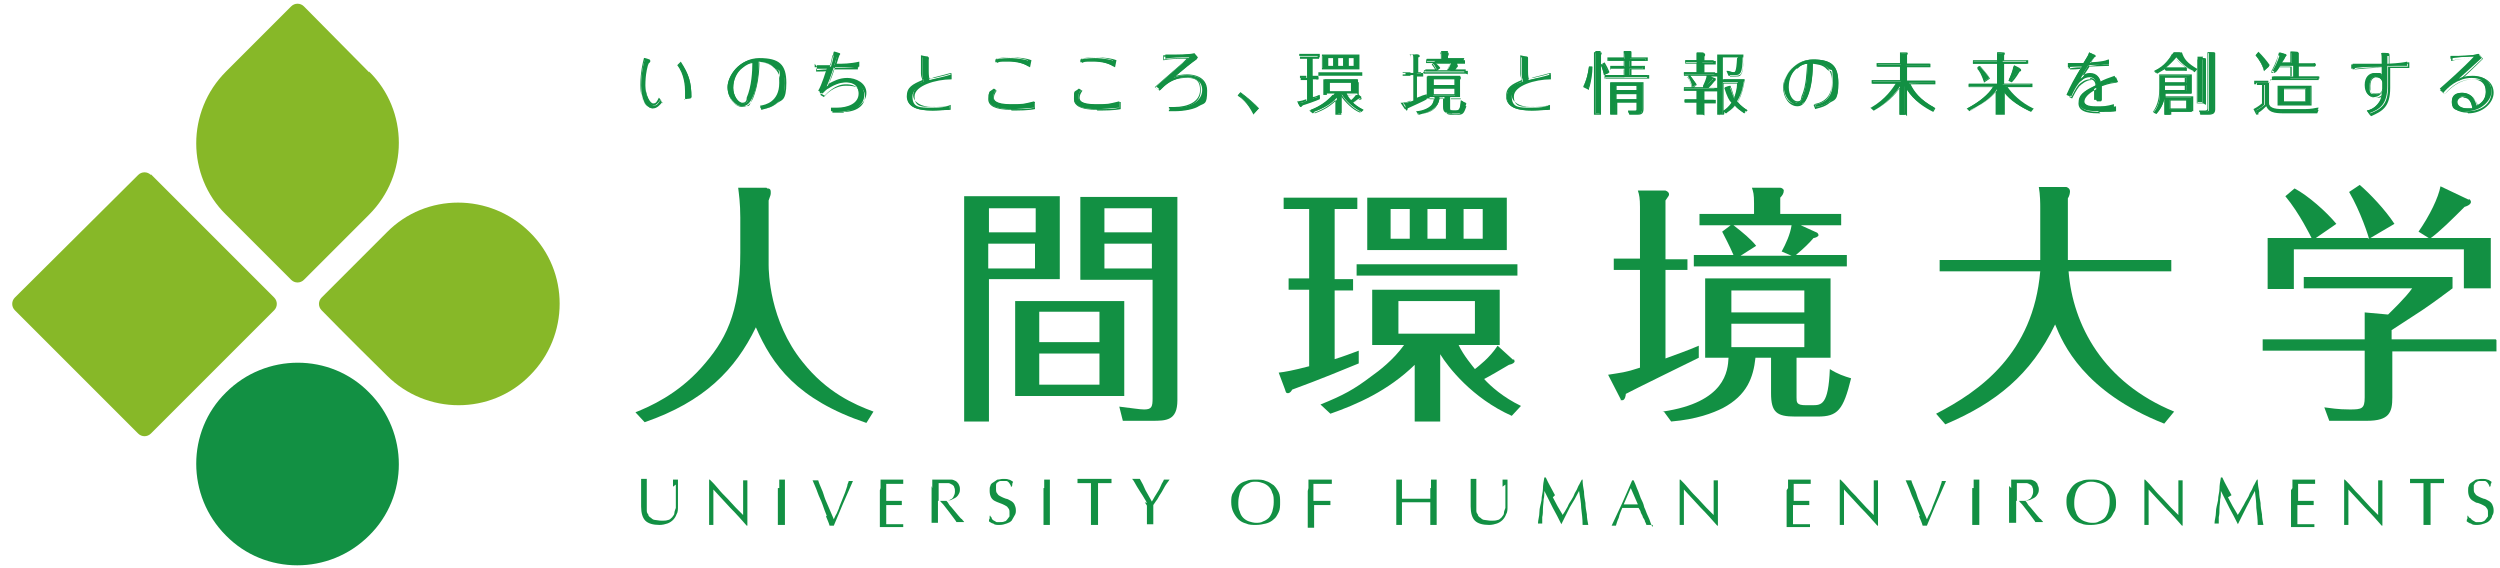
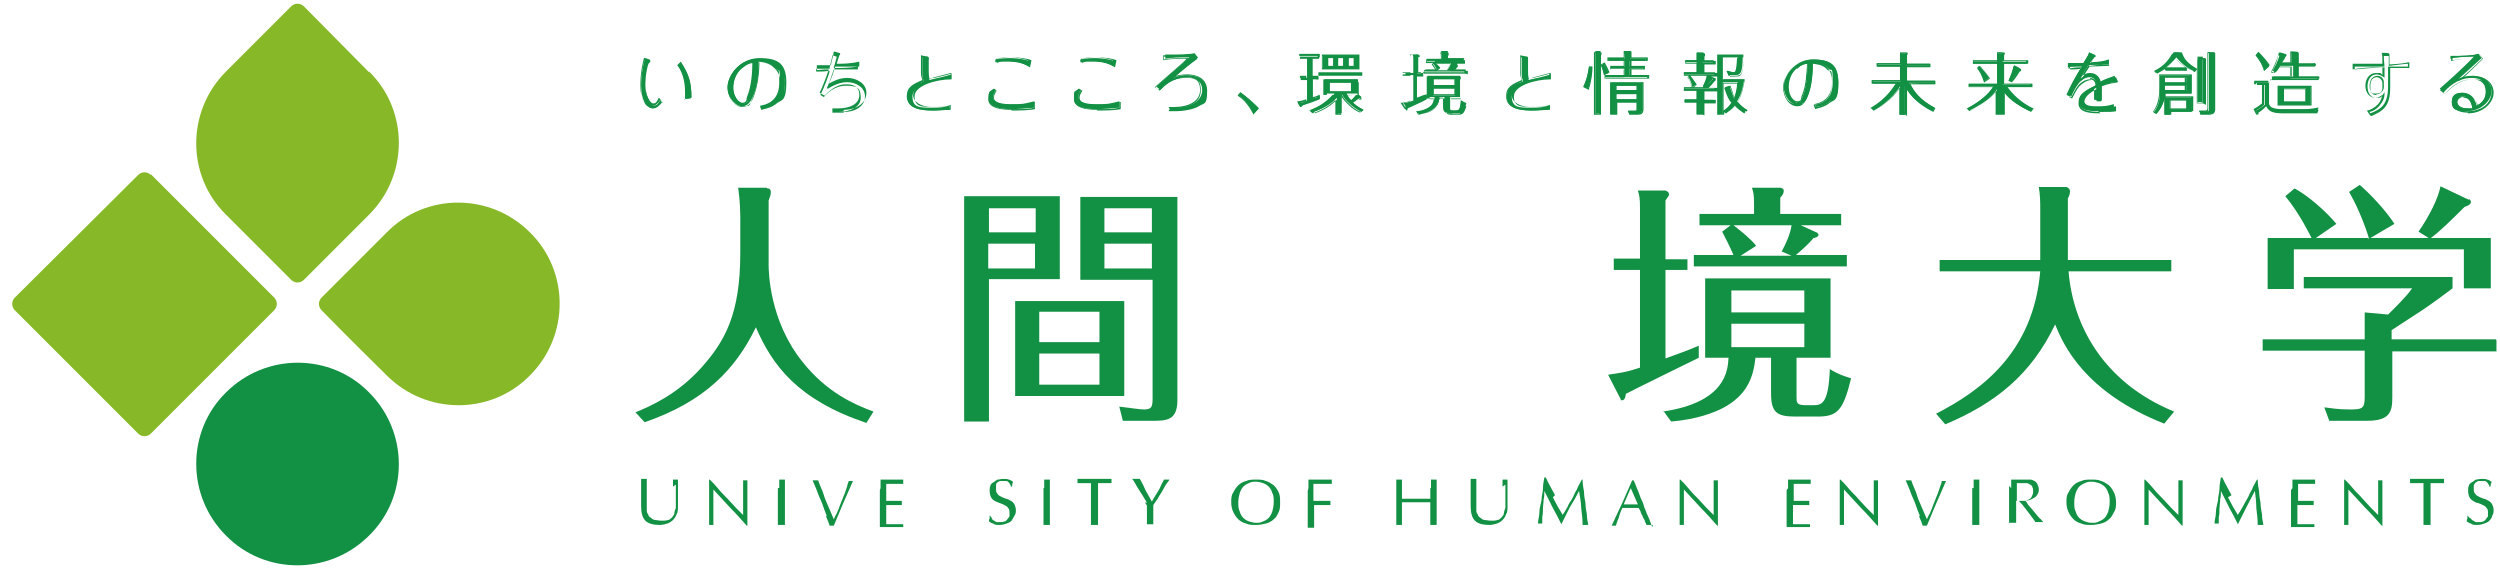
<svg xmlns="http://www.w3.org/2000/svg" id="_レイヤー_2" data-name="レイヤー_2" version="1.1" viewBox="0 0 352.9 80.2">
  <defs>
    <style>
      .st0 {
        fill: #129043;
      }

      .st1 {
        fill: #87b828;
      }
    </style>
  </defs>
  <path class="st1" d="M21.3,24.7c-.5-.5-1.3-.5-1.8,0L2.1,42c-.5.5-.5,1.3,0,1.8l17.4,17.4c.5.5,1.3.5,1.8,0l17.4-17.4c.5-.5.5-1.3,0-1.8l-17.4-17.4" />
  <path class="st1" d="M52.1,10.2L42.9.9c-.5-.5-1.3-.5-1.8,0,0,0-3.6,3.6-9.2,9.2-5.6,5.6-5.6,14.7,0,20.2,5.6,5.6,9.2,9.2,9.2,9.2.5.5,1.3.5,1.8,0,0,0,3.6-3.6,9.2-9.2,5.6-5.6,5.6-14.7,0-20.2" />
  <path class="st1" d="M54.6,53c5.6,5.6,14.7,5.6,20.2,0,5.6-5.6,5.6-14.7,0-20.2-5.6-5.6-14.7-5.6-20.2,0-5.6,5.6-9.2,9.2-9.2,9.2-.5.5-.5,1.3,0,1.8,0,0,3.6,3.7,9.2,9.2" />
  <path class="st0" d="M31.9,55.4c5.6-5.6,14.7-5.6,20.2,0,5.6,5.6,5.6,14.7,0,20.2-5.6,5.6-14.7,5.6-20.2,0-5.6-5.6-5.6-14.7,0-20.2" />
  <path class="st0" d="M95,68.7c0-.5,0-.8,0-1,0,0,.1,0,.2,0,0,0,.1,0,.2,0s.2,0,.3,0c0,.2,0,.5,0,.8,0,.3,0,.6,0,1,0,.3,0,.7,0,1,0,.4,0,.7,0,1,0,.4,0,.8-.2,1.1-.1.3-.3.6-.5.8-.2.2-.5.4-.8.5-.3.1-.7.2-1.1.2-.9,0-1.6-.2-2-.6-.4-.4-.6-1.1-.6-2s0-.5,0-.8c0-.2,0-.5,0-.7,0-.5,0-1,0-1.4,0-.4,0-.7,0-1,0,0,.1,0,.2,0,0,0,.2,0,.2,0s.1,0,.2,0c0,0,.1,0,.2,0,0,.1,0,.3,0,.5,0,.2,0,.5,0,.7,0,.3,0,.6,0,.9,0,.3,0,.7,0,1s0,.4,0,.6c0,.2,0,.4,0,.7,0,.2,0,.4.2.6,0,.2.2.4.4.5.1.1.3.3.6.3.2,0,.5.1.9.1s.6,0,.9-.1c.2,0,.4-.2.6-.4.1-.2.3-.3.3-.6,0-.2.1-.4.2-.7,0-.2,0-.4,0-.7,0-.2,0-.4,0-.6,0-.9,0-1.5,0-2" />
  <path class="st0" d="M103.1,71.7c-.8-.9-1.6-1.7-2.4-2.6,0,.2,0,.4,0,.7,0,.3,0,.7,0,1.2s0,.3,0,.5c0,.2,0,.4,0,.6,0,.2,0,.4,0,.6,0,.2,0,.4,0,.6,0,.2,0,.3,0,.5,0,.1,0,.2,0,.3,0,0-.2,0-.3,0s-.2,0-.3,0c0,0,0-.2,0-.3,0-.2,0-.4,0-.6,0-.2,0-.5,0-.8,0-.3,0-.5,0-.8,0-.3,0-.5,0-.8,0-.3,0-.5,0-.7,0-.6,0-1.1,0-1.5,0-.4,0-.7,0-.9h.1c.4.4.8.8,1.2,1.3.4.5.8.9,1.3,1.4.4.4.8.9,1.2,1.3.4.4.7.7,1,1v-1.3c0-.6,0-1.3,0-1.9,0-.6,0-1.2,0-1.7.1,0,.2,0,.3,0s.2,0,.3,0c0,.1,0,.3,0,.6,0,.3,0,.6,0,.9,0,.3,0,.6,0,.9,0,.3,0,.5,0,.7v.5c0,.2,0,.4,0,.7,0,.2,0,.5,0,.7,0,.2,0,.4,0,.6,0,.2,0,.4,0,.5v.3h-.1c-.7-.8-1.5-1.7-2.3-2.5" />
  <path class="st0" d="M110,68.9c0-.4,0-.8,0-1.2,0,0,.2,0,.2,0,0,0,.1,0,.2,0s.1,0,.2,0c0,0,.2,0,.2,0,0,.4,0,.8,0,1.2,0,.4,0,.8,0,1.2v1.6c0,.4,0,.8,0,1.2,0,.4,0,.8,0,1.2-.1,0-.3,0-.5,0s-.3,0-.5,0c0-.4,0-.8,0-1.2,0-.4,0-.8,0-1.2v-1.6c0-.4,0-.8,0-1.2" />
  <path class="st0" d="M116.7,72.8c-.2-.5-.4-1-.6-1.6-.2-.6-.5-1.1-.7-1.7-.2-.6-.5-1.2-.7-1.7,0,0,.2,0,.2,0,0,0,.2,0,.2,0s.2,0,.2,0c0,0,.2,0,.2,0,.1.4.3.8.5,1.3.2.4.3.9.5,1.4.2.5.4.9.6,1.4.2.5.4.9.6,1.4.1-.2.2-.5.4-.8.1-.3.3-.6.4-1,.1-.3.3-.7.4-1,.1-.3.3-.7.4-1,.1-.3.2-.6.3-.9,0-.3.2-.5.2-.7.1,0,.2,0,.3,0s.2,0,.3,0c-.5,1.1-.9,2.1-1.4,3.2-.4,1-.9,2.1-1.3,3.1,0,0-.2,0-.3,0s-.2,0-.3,0c-.1-.4-.3-.8-.5-1.3" />
  <path class="st0" d="M124.3,68.9c0-.4,0-.8,0-1.2.3,0,.5,0,.8,0,.3,0,.5,0,.8,0s.6,0,.8,0c.3,0,.5,0,.8,0,0,0,0,.2,0,.3s0,.2,0,.3c-.2,0-.4,0-.5,0-.2,0-.3,0-.5,0-.2,0-.4,0-.6,0-.2,0-.5,0-.8,0,0,.2,0,.4,0,.6,0,.2,0,.4,0,.6s0,.5,0,.7c0,.2,0,.4,0,.5.3,0,.5,0,.7,0,.2,0,.4,0,.6,0,.2,0,.3,0,.5,0,.1,0,.3,0,.4,0,0,0,0,.2,0,.3s0,.2,0,.3c-.2,0-.4,0-.6,0-.2,0-.4,0-.6,0-.2,0-.4,0-.6,0-.2,0-.3,0-.4,0,0,0,0,.1,0,.2,0,0,0,.1,0,.2v.9c0,.3,0,.6,0,.9,0,.2,0,.4,0,.5h.6c.2,0,.5,0,.7,0,.2,0,.4,0,.6,0,.2,0,.4,0,.5,0,0,0,0,0,0,.1s0,.1,0,.1c0,0,0,.2,0,.2-.3,0-.6,0-.8,0h-1.7c-.3,0-.6,0-.8,0,0-.4,0-.8,0-1.2,0-.4,0-.8,0-1.2v-1.6c0-.4,0-.8,0-1.2" />
-   <path class="st0" d="M131.6,68.9c0-.4,0-.8,0-1.2.2,0,.4,0,.5,0,.2,0,.4,0,.5,0s.4,0,.5,0c.2,0,.4,0,.5,0s.5,0,.7,0c.2,0,.4.1.6.2.2.1.3.3.4.4.1.2.2.4.2.7s0,.5-.2.8c-.1.2-.3.4-.5.5-.2.1-.4.2-.6.3-.2,0-.4.1-.6.1,0,0,.2.2.3.4.1.2.3.4.4.5.2.2.3.4.5.6.2.2.3.4.5.6.2.2.3.4.5.5.1.2.3.3.3.4,0,0-.2,0-.3,0h-.5c0,0-.2,0-.3,0,0-.1-.2-.3-.4-.6-.2-.3-.4-.5-.6-.8-.2-.3-.5-.6-.7-.9-.2-.3-.5-.5-.6-.7h-.3v.7c0,.4,0,.8,0,1.2,0,.4,0,.8,0,1.2-.1,0-.3,0-.5,0s-.3,0-.4,0c0-.4,0-.8,0-1.2,0-.4,0-.8,0-1.2v-1.6c0-.4,0-.8,0-1.2M132.7,70.7c.1,0,.2,0,.3,0,.2,0,.4,0,.6,0,.2,0,.4-.1.6-.2.2-.1.3-.2.4-.4.1-.2.2-.4.2-.7s0-.4-.1-.6c0-.2-.2-.3-.3-.4-.1,0-.3-.2-.5-.2-.2,0-.3,0-.5,0s-.4,0-.5,0c-.1,0-.3,0-.4,0,0,.3,0,.7,0,1,0,.3,0,.7,0,1v.5c0,0,.2,0,.3,0" />
  <path class="st0" d="M140,73.2c0,.1.2.2.3.3.1,0,.3.2.4.2.2,0,.3,0,.5,0s.4,0,.6-.1c.2,0,.3-.2.4-.3.1-.1.2-.3.3-.4,0-.2,0-.3,0-.5,0-.3,0-.5-.2-.7-.1-.2-.3-.3-.5-.4-.2-.1-.4-.2-.7-.3s-.5-.2-.7-.3c-.2-.1-.4-.3-.5-.5-.1-.2-.2-.5-.2-.9s0-.5.1-.7c0-.2.2-.4.4-.5.2-.1.4-.3.6-.4.3,0,.5-.1.8-.1s.6,0,.8.1c.2,0,.4.2.6.3,0,.1-.1.2-.1.3,0,.1,0,.3-.1.4h-.1c0,0,0-.2-.1-.3,0,0-.1-.2-.2-.3,0,0-.2-.2-.3-.2-.1,0-.3,0-.4,0s-.3,0-.5,0c-.1,0-.3.1-.4.2-.1,0-.2.2-.2.4,0,.1,0,.3,0,.5,0,.3,0,.5.2.7.1.2.3.3.5.4.2.1.4.2.7.3.2,0,.5.2.7.3.2.1.4.3.5.5.1.2.2.5.2.8s0,.5-.2.8c-.1.2-.3.5-.4.7-.2.2-.4.3-.7.4-.3.1-.6.2-1,.2s-.7,0-.9-.2c-.2,0-.4-.2-.6-.3,0-.1,0-.3.1-.4,0-.1,0-.3,0-.4h.1c0,.1.1.2.2.3" />
  <path class="st0" d="M147.4,68.9c0-.4,0-.8,0-1.2,0,0,.2,0,.2,0,0,0,.1,0,.2,0s.2,0,.2,0c0,0,.2,0,.2,0,0,.4,0,.8,0,1.2,0,.4,0,.8,0,1.2v1.6c0,.4,0,.8,0,1.2,0,.4,0,.8,0,1.2-.1,0-.3,0-.5,0s-.3,0-.4,0c0-.4,0-.8,0-1.2,0-.4,0-.8,0-1.2v-1.6c0-.4,0-.8,0-1.2" />
  <path class="st0" d="M154,68.2c-.2,0-.3,0-.5,0-.2,0-.4,0-.5,0-.2,0-.3,0-.5,0-.2,0-.3,0-.4,0,0-.1,0-.2,0-.3s0-.2,0-.3c.4,0,.8,0,1.2,0,.4,0,.8,0,1.2,0s.8,0,1.2,0c.4,0,.8,0,1.2,0,0,.1,0,.2,0,.3s0,.2,0,.3c-.1,0-.3,0-.4,0-.2,0-.3,0-.5,0-.2,0-.4,0-.5,0-.2,0-.3,0-.5,0,0,.6,0,1.3,0,1.9v1.6c0,.4,0,.8,0,1.2,0,.4,0,.8,0,1.2-.1,0-.3,0-.5,0s-.3,0-.5,0c0-.4,0-.8,0-1.2,0-.4,0-.8,0-1.2v-1.6c0-.6,0-1.3,0-1.9" />
  <path class="st0" d="M161.9,71c-.1-.2-.2-.4-.4-.7-.1-.2-.3-.5-.5-.8-.2-.3-.3-.5-.5-.8-.1-.2-.3-.5-.4-.7-.1-.2-.2-.3-.3-.4,0,0,.2,0,.2,0,0,0,.2,0,.3,0s.2,0,.3,0c0,0,.2,0,.3,0,.3.5.6,1.1.8,1.6.3.5.6,1.1.9,1.6.1-.2.3-.5.4-.7.2-.3.3-.5.5-.8.2-.3.3-.6.4-.8.1-.3.3-.5.4-.8.2,0,.3,0,.4,0s.2,0,.4,0c-.3.4-.6.8-.8,1.2-.2.4-.4.7-.6,1-.2.3-.3.6-.5.8-.1.2-.3.4-.4.6v.7c0,.3,0,.5,0,.8,0,.2,0,.5,0,.7,0,.2,0,.4,0,.5-.1,0-.3,0-.5,0s-.3,0-.4,0c0-.3,0-.7,0-1.2,0-.5,0-.9,0-1.4,0-.1-.2-.3-.3-.5" />
  <path class="st0" d="M174.1,69.5c.2-.4.4-.7.7-1,.3-.3.7-.5,1.1-.6.4-.2.9-.2,1.4-.2s1,0,1.4.2c.4.1.8.4,1.1.6.3.3.5.6.7,1,.2.4.2.9.2,1.4s0,1-.2,1.4c-.2.4-.4.8-.7,1-.3.3-.7.5-1.1.6-.4.1-.9.2-1.4.2s-1,0-1.4-.2c-.4-.1-.8-.3-1.1-.6-.3-.3-.5-.6-.7-1-.2-.4-.3-.9-.3-1.4s0-1,.3-1.4M179.6,69.6c-.1-.4-.3-.7-.5-.9-.2-.2-.5-.4-.8-.5-.3-.1-.6-.2-1-.2s-.7,0-1,.2c-.3.1-.6.3-.8.5-.2.2-.4.6-.5.9-.1.4-.2.8-.2,1.3s0,.9.2,1.3c.1.4.3.7.5.9.2.2.5.4.8.5.3.1.7.2,1,.2s.7,0,1-.2c.3-.1.6-.3.8-.5.2-.2.4-.6.5-.9.1-.4.2-.8.2-1.3s0-1-.2-1.3" />
  <path class="st0" d="M184.7,68.9c0-.4,0-.8,0-1.2.3,0,.5,0,.8,0,.3,0,.6,0,.8,0s.6,0,.8,0c.3,0,.6,0,.9,0,0,0,0,.2,0,.3s0,.2,0,.3c-.2,0-.4,0-.6,0-.2,0-.5,0-.7,0-.2,0-.5,0-.7,0-.2,0-.4,0-.6,0,0,.2,0,.4,0,.6,0,.2,0,.4,0,.6s0,.4,0,.6v.6c.4,0,.8,0,1.2,0,.4,0,.8,0,1.2,0,0,0,0,.2,0,.3s0,.2,0,.3c-.2,0-.3,0-.5,0-.2,0-.4,0-.6,0-.2,0-.4,0-.6,0h-.6v.8c0,.4,0,.8,0,1.2,0,.4,0,.8,0,1.2-.1,0-.3,0-.4,0s-.3,0-.5,0c0-.4,0-.8,0-1.2,0-.4,0-.8,0-1.2v-1.6c0-.4,0-.8,0-1.2" />
  <path class="st0" d="M202,68.9c0-.4,0-.8,0-1.2,0,0,.2,0,.2,0,0,0,.1,0,.2,0s.1,0,.2,0c0,0,.2,0,.2,0,0,.4,0,.8,0,1.2,0,.4,0,.8,0,1.2v1.6c0,.4,0,.8,0,1.2,0,.4,0,.8,0,1.2-.1,0-.3,0-.4,0s-.3,0-.5,0c0-.4,0-.8,0-1.2,0-.4,0-.8,0-1.2v-.8c-.3,0-.6,0-1,0-.3,0-.6,0-1,0s-.7,0-1,0c-.3,0-.6,0-1,0v.8c0,.4,0,.8,0,1.2,0,.4,0,.8,0,1.2-.1,0-.3,0-.4,0s-.3,0-.4,0c0-.4,0-.8,0-1.2,0-.4,0-.8,0-1.2v-1.6c0-.4,0-.8,0-1.2,0-.4,0-.8,0-1.2,0,0,.2,0,.2,0,0,0,.1,0,.2,0s.2,0,.2,0c0,0,.1,0,.2,0,0,.4,0,.8,0,1.2,0,.4,0,.8,0,1.2v.3c.3,0,.7,0,1,0,.3,0,.6,0,1,0s.7,0,1,0c.3,0,.6,0,1,0v-.3c0-.4,0-.8,0-1.2" />
  <path class="st0" d="M212.1,68.7c0-.5,0-.8,0-1,0,0,.1,0,.2,0,0,0,.1,0,.2,0s.2,0,.3,0c0,.2,0,.5,0,.8,0,.3,0,.6,0,1,0,.3,0,.7,0,1,0,.4,0,.7,0,1,0,.4,0,.8-.2,1.1-.1.3-.3.6-.5.8-.2.2-.5.4-.8.5-.3.1-.7.2-1.1.2-.9,0-1.6-.2-2-.6-.4-.4-.6-1.1-.6-2s0-.5,0-.8c0-.2,0-.5,0-.7,0-.5,0-1,0-1.4,0-.4,0-.7,0-1,0,0,.2,0,.2,0,0,0,.2,0,.2,0s.1,0,.2,0c0,0,.1,0,.2,0,0,.1,0,.3,0,.5,0,.2,0,.5,0,.7,0,.3,0,.6,0,.9,0,.3,0,.7,0,1s0,.4,0,.6c0,.2,0,.4,0,.7,0,.2,0,.4.2.6,0,.2.2.4.4.5.1.1.3.3.6.3.2,0,.5.1.9.1s.6,0,.9-.1c.2,0,.4-.2.6-.4.1-.2.3-.3.3-.6,0-.2.1-.4.2-.7,0-.2,0-.4,0-.7,0-.2,0-.4,0-.6,0-.9,0-1.5,0-2" />
  <path class="st0" d="M219.2,70.2c.4.8.9,1.7,1.4,2.5,0-.1.2-.3.3-.5.1-.2.3-.5.4-.7.1-.3.3-.6.5-.9.2-.3.4-.7.5-1,.2-.3.4-.7.5-1,.2-.3.3-.6.5-.9h.1c0,.6.1,1.2.2,1.7,0,.5.1,1.1.2,1.6,0,.5.1,1.1.2,1.6,0,.5.1,1,.2,1.5,0,0-.1,0-.2,0h-.4c0,0-.1,0-.2,0,0-.8-.1-1.6-.2-2.4,0-.8-.2-1.6-.3-2.4h0c-.4.8-.8,1.5-1.3,2.3-.4.8-.8,1.6-1.2,2.4h0c-.4-.8-.8-1.6-1.2-2.3-.4-.8-.8-1.6-1.2-2.4h0c0,.4,0,.8-.1,1.2,0,.4-.1.9-.1,1.3,0,.4,0,.8-.1,1.2,0,.4,0,.7,0,.9,0,0-.2,0-.3,0s-.2,0-.3,0c0-.5.2-1,.2-1.6,0-.6.2-1.1.3-1.7,0-.6.2-1.1.2-1.6,0-.5.1-1.1.2-1.6h.2c.4.9.9,1.7,1.3,2.5" />
  <path class="st0" d="M233.3,74.1c0,0-.2,0-.2,0h-.5c0,0-.2,0-.2,0,0-.1-.1-.3-.2-.5,0-.2-.2-.4-.3-.6,0-.2-.2-.4-.3-.7,0-.2-.2-.4-.3-.6-.2,0-.4,0-.6,0-.2,0-.4,0-.6,0s-.4,0-.5,0c-.2,0-.4,0-.6,0-.2.5-.4.9-.5,1.4-.2.4-.3.8-.4,1.1-.1,0-.2,0-.3,0s-.2,0-.3,0c.5-1.1,1-2.1,1.5-3.2.5-1.1.9-2.1,1.4-3.2h.2c.2.4.3.7.5,1.2.2.4.3.8.5,1.3.2.4.4.8.5,1.3.2.4.3.8.5,1.2.2.4.3.7.4,1,.1.3.2.5.3.6M229.2,71.2c.2,0,.3,0,.5,0,.2,0,.3,0,.5,0s.3,0,.5,0c.2,0,.3,0,.5,0l-1-2.3-1,2.3Z" />
  <path class="st0" d="M240.1,71.7c-.8-.9-1.6-1.7-2.4-2.6,0,.2,0,.4,0,.7,0,.3,0,.7,0,1.2v.5c0,.2,0,.4,0,.6,0,.2,0,.4,0,.6,0,.2,0,.4,0,.6,0,.2,0,.3,0,.5,0,.1,0,.2,0,.3,0,0-.2,0-.3,0s-.2,0-.3,0c0,0,0-.2,0-.3,0-.2,0-.4,0-.6,0-.2,0-.5,0-.8,0-.3,0-.5,0-.8,0-.3,0-.5,0-.8,0-.3,0-.5,0-.7,0-.6,0-1.1,0-1.5,0-.4,0-.7,0-.9h.1c.4.4.8.8,1.2,1.3.4.5.8.9,1.3,1.4.4.4.8.9,1.2,1.3.4.4.7.7,1,1v-1.3c0-.6,0-1.3,0-1.9,0-.6,0-1.2,0-1.7.1,0,.2,0,.3,0s.2,0,.3,0c0,.1,0,.3,0,.6,0,.3,0,.6,0,.9,0,.3,0,.6,0,.9,0,.3,0,.5,0,.7v.5c0,.2,0,.4,0,.7,0,.2,0,.5,0,.7,0,.2,0,.4,0,.6,0,.2,0,.4,0,.5v.3h-.1c-.7-.8-1.5-1.7-2.3-2.5" />
  <path class="st0" d="M252.4,68.9c0-.4,0-.8,0-1.2.3,0,.6,0,.8,0,.3,0,.5,0,.8,0s.5,0,.8,0c.3,0,.5,0,.8,0,0,0,0,.2,0,.3s0,.2,0,.3c-.2,0-.4,0-.5,0-.2,0-.3,0-.5,0-.2,0-.4,0-.6,0-.2,0-.5,0-.8,0,0,.2,0,.4,0,.6,0,.2,0,.4,0,.6v1.2c.3,0,.5,0,.7,0,.2,0,.4,0,.6,0,.2,0,.3,0,.5,0,.2,0,.3,0,.4,0,0,0,0,.2,0,.3s0,.2,0,.3c-.2,0-.3,0-.6,0-.2,0-.4,0-.6,0-.2,0-.4,0-.6,0-.2,0-.3,0-.5,0v2.2c0,.2,0,.4,0,.5h.6c.2,0,.5,0,.7,0,.2,0,.4,0,.6,0,.2,0,.4,0,.5,0,0,0,0,0,0,.1,0,0,0,.1,0,.1,0,0,0,.2,0,.2-.3,0-.6,0-.8,0h-1.7c-.3,0-.5,0-.8,0,0-.4,0-.8,0-1.2,0-.4,0-.8,0-1.2v-1.6c0-.4,0-.8,0-1.2" />
  <path class="st0" d="M262.7,71.7c-.8-.9-1.6-1.7-2.4-2.6,0,.2,0,.4,0,.7,0,.3,0,.7,0,1.2s0,.3,0,.5c0,.2,0,.4,0,.6,0,.2,0,.4,0,.6,0,.2,0,.4,0,.6,0,.2,0,.3,0,.5,0,.1,0,.2,0,.3,0,0-.2,0-.3,0s-.2,0-.3,0c0,0,0-.2,0-.3,0-.2,0-.4,0-.6,0-.2,0-.5,0-.8,0-.3,0-.5,0-.8,0-.3,0-.5,0-.8,0-.3,0-.5,0-.7,0-.6,0-1.1,0-1.5,0-.4,0-.7,0-.9h.1c.4.4.8.8,1.2,1.3.4.5.9.9,1.3,1.4.4.4.8.9,1.2,1.3.4.4.7.7,1,1v-1.3c0-.6,0-1.3,0-1.9,0-.6,0-1.2,0-1.7.1,0,.2,0,.3,0s.2,0,.3,0c0,.1,0,.3,0,.6,0,.3,0,.6,0,.9,0,.3,0,.6,0,.9,0,.3,0,.5,0,.7v1.2c0,.2,0,.5,0,.7,0,.2,0,.4,0,.6v.8h-.1c-.7-.8-1.5-1.7-2.3-2.5" />
  <path class="st0" d="M271,72.8c-.2-.5-.4-1-.6-1.6-.2-.6-.5-1.1-.7-1.7-.2-.6-.5-1.2-.7-1.7,0,0,.2,0,.2,0,0,0,.2,0,.2,0s.2,0,.2,0c0,0,.2,0,.2,0,.1.4.3.8.5,1.3.2.4.3.9.5,1.4.2.5.4.9.6,1.4.2.5.4.9.6,1.4.1-.2.2-.5.4-.8.1-.3.3-.6.4-1,.1-.3.3-.7.4-1,.1-.3.3-.7.4-1,.1-.3.2-.6.3-.9.1-.3.2-.5.2-.7.1,0,.2,0,.3,0s.2,0,.3,0c-.5,1.1-.9,2.1-1.4,3.2-.4,1-.9,2.1-1.3,3.1,0,0-.2,0-.3,0s-.2,0-.3,0c-.1-.4-.3-.8-.5-1.3" />
  <path class="st0" d="M278.6,68.9c0-.4,0-.8,0-1.2,0,0,.2,0,.2,0,0,0,.1,0,.2,0s.1,0,.2,0c0,0,.2,0,.2,0,0,.4,0,.8,0,1.2,0,.4,0,.8,0,1.2v1.6c0,.4,0,.8,0,1.2,0,.4,0,.8,0,1.2-.1,0-.3,0-.5,0s-.3,0-.5,0c0-.4,0-.8,0-1.2,0-.4,0-.8,0-1.2v-1.6c0-.4,0-.8,0-1.2" />
  <path class="st0" d="M283.9,68.9c0-.4,0-.8,0-1.2.2,0,.4,0,.5,0,.2,0,.4,0,.5,0s.4,0,.5,0c.2,0,.3,0,.5,0,.3,0,.5,0,.7,0,.2,0,.4.1.6.2.2.1.3.3.4.4,0,.2.2.4.2.7s0,.5-.2.8c-.1.2-.3.4-.5.5-.2.1-.4.2-.6.3-.2,0-.4.1-.6.1,0,0,.2.2.3.4.1.2.3.4.4.5.2.2.3.4.5.6.2.2.3.4.5.6.2.2.3.4.5.5.1.2.3.3.3.4,0,0-.2,0-.3,0h-.5c0,0-.2,0-.3,0,0-.1-.2-.3-.4-.6-.2-.3-.4-.5-.6-.8-.2-.3-.5-.6-.7-.9-.2-.3-.5-.5-.6-.7h-.4v.7c0,.4,0,.8,0,1.2,0,.4,0,.8,0,1.2-.1,0-.3,0-.5,0s-.3,0-.5,0c0-.4,0-.8,0-1.2,0-.4,0-.8,0-1.2v-1.6c0-.4,0-.8,0-1.2M284.9,70.7c.1,0,.2,0,.3,0,.2,0,.4,0,.6,0,.2,0,.4-.1.6-.2.2-.1.3-.2.4-.4.1-.2.2-.4.2-.7s0-.4-.1-.6c0-.2-.2-.3-.3-.4-.1,0-.3-.2-.5-.2-.2,0-.3,0-.5,0s-.4,0-.5,0c-.1,0-.3,0-.4,0,0,.3,0,.7,0,1,0,.3,0,.7,0,1v.5c0,0,.2,0,.3,0" />
  <path class="st0" d="M292,69.5c.2-.4.4-.7.7-1,.3-.3.7-.5,1.1-.6.4-.2.9-.2,1.4-.2s1,0,1.4.2c.4.1.8.4,1.1.6.3.3.5.6.7,1,.2.4.3.9.3,1.4s0,1-.3,1.4c-.2.4-.4.8-.7,1-.3.3-.7.5-1.1.6-.4.1-.9.2-1.4.2s-1,0-1.4-.2c-.4-.1-.8-.3-1.1-.6-.3-.3-.5-.6-.7-1-.2-.4-.3-.9-.3-1.4s0-1,.3-1.4M297.6,69.6c-.1-.4-.3-.7-.5-.9-.2-.2-.5-.4-.8-.5-.3-.1-.7-.2-1-.2s-.7,0-1,.2c-.3.1-.6.3-.8.5-.2.2-.4.6-.5.9-.1.4-.2.8-.2,1.3s0,.9.2,1.3c.1.4.3.7.5.9.2.2.5.4.8.5.3.1.6.2,1,.2s.7,0,1-.2c.3-.1.6-.3.8-.5.2-.2.4-.6.5-.9.1-.4.2-.8.2-1.3s0-1-.2-1.3" />
  <path class="st0" d="M305.7,71.7c-.8-.9-1.6-1.7-2.4-2.6,0,.2,0,.4,0,.7,0,.3,0,.7,0,1.2s0,.3,0,.5c0,.2,0,.4,0,.6,0,.2,0,.4,0,.6,0,.2,0,.4,0,.6,0,.2,0,.3,0,.5,0,.1,0,.2,0,.3-.1,0-.2,0-.3,0s-.2,0-.3,0c0,0,0-.2,0-.3,0-.2,0-.4,0-.6,0-.2,0-.5,0-.8,0-.3,0-.5,0-.8,0-.3,0-.5,0-.8,0-.3,0-.5,0-.7,0-.6,0-1.1,0-1.5,0-.4,0-.7,0-.9h.1c.4.4.8.8,1.2,1.3.4.5.8.9,1.3,1.4.4.4.8.9,1.2,1.3.4.4.7.7,1,1v-1.3c0-.6,0-1.3,0-1.9,0-.6,0-1.2,0-1.7.1,0,.2,0,.3,0s.2,0,.3,0c0,.1,0,.3,0,.6,0,.3,0,.6,0,.9,0,.3,0,.6,0,.9,0,.3,0,.5,0,.7v.5c0,.2,0,.4,0,.7,0,.2,0,.5,0,.7,0,.2,0,.4,0,.6,0,.2,0,.4,0,.5v.3h-.1c-.7-.8-1.5-1.7-2.3-2.5" />
  <path class="st0" d="M314.5,70.2c.4.8.9,1.7,1.4,2.5,0-.1.2-.3.3-.5.1-.2.3-.5.4-.7.2-.3.3-.6.5-.9.2-.3.4-.7.5-1,.2-.3.4-.7.5-1,.2-.3.3-.6.5-.9h.1c0,.6.1,1.2.2,1.7,0,.5.1,1.1.2,1.6,0,.5.1,1.1.2,1.6,0,.5.1,1,.2,1.5,0,0-.1,0-.2,0h-.4c0,0-.1,0-.2,0,0-.8-.1-1.6-.2-2.4,0-.8-.1-1.6-.2-2.4h0c-.4.8-.8,1.5-1.2,2.3-.4.8-.8,1.6-1.2,2.4h0c-.4-.8-.8-1.6-1.2-2.3-.4-.8-.8-1.6-1.2-2.4h0c0,.4,0,.8-.1,1.2,0,.4-.1.9-.1,1.3,0,.4,0,.8-.1,1.2,0,.4,0,.7,0,.9-.1,0-.2,0-.3,0s-.2,0-.3,0c0-.5.2-1,.2-1.6,0-.6.2-1.1.3-1.7,0-.6.2-1.1.2-1.6,0-.5.1-1.1.2-1.6h.2c.4.9.9,1.7,1.3,2.5" />
  <path class="st0" d="M323.6,68.9c0-.4,0-.8,0-1.2.3,0,.6,0,.8,0,.3,0,.5,0,.8,0s.6,0,.8,0c.3,0,.5,0,.8,0,0,0,0,.2,0,.3s0,.2,0,.3c-.2,0-.4,0-.5,0-.2,0-.3,0-.5,0-.2,0-.4,0-.6,0-.2,0-.5,0-.8,0,0,.2,0,.4,0,.6,0,.2,0,.4,0,.6s0,.5,0,.7c0,.2,0,.4,0,.5.3,0,.5,0,.7,0,.2,0,.4,0,.6,0,.2,0,.3,0,.5,0,.1,0,.3,0,.4,0,0,0,0,.2,0,.3s0,.2,0,.3c-.2,0-.3,0-.6,0-.2,0-.4,0-.6,0-.2,0-.4,0-.6,0-.2,0-.3,0-.5,0,0,0,0,.1,0,.2,0,0,0,.1,0,.2v.9c0,.3,0,.6,0,.9,0,.2,0,.4,0,.5h.6c.2,0,.5,0,.7,0,.2,0,.4,0,.6,0,.2,0,.4,0,.5,0,0,0,0,0,0,.1,0,0,0,.1,0,.1,0,0,0,.2,0,.2-.3,0-.6,0-.8,0h-1.7c-.3,0-.5,0-.8,0,0-.4,0-.8,0-1.2,0-.4,0-.8,0-1.2v-1.6c0-.4,0-.8,0-1.2" />
  <path class="st0" d="M333.9,71.7c-.8-.9-1.6-1.7-2.4-2.6,0,.2,0,.4,0,.7,0,.3,0,.7,0,1.2s0,.3,0,.5c0,.2,0,.4,0,.6,0,.2,0,.4,0,.6,0,.2,0,.4,0,.6,0,.2,0,.3,0,.5,0,.1,0,.2,0,.3-.1,0-.2,0-.3,0s-.2,0-.3,0c0,0,0-.2,0-.3,0-.2,0-.4,0-.6,0-.2,0-.5,0-.8,0-.3,0-.5,0-.8,0-.3,0-.5,0-.8,0-.3,0-.5,0-.7,0-.6,0-1.1,0-1.5,0-.4,0-.7,0-.9h.1c.4.4.8.8,1.2,1.3.4.5.9.9,1.3,1.4.4.4.8.9,1.2,1.3.4.4.7.7,1,1v-1.3c0-.6,0-1.3,0-1.9,0-.6,0-1.2,0-1.7.1,0,.2,0,.3,0s.2,0,.3,0c0,.1,0,.3,0,.6,0,.3,0,.6,0,.9,0,.3,0,.6,0,.9,0,.3,0,.5,0,.7v1.2c0,.2,0,.5,0,.7,0,.2,0,.4,0,.6,0,.2,0,.4,0,.5v.3h-.1c-.7-.8-1.5-1.7-2.3-2.5" />
  <path class="st0" d="M342.1,68.2c-.2,0-.3,0-.5,0-.2,0-.3,0-.5,0-.2,0-.3,0-.5,0-.2,0-.3,0-.4,0,0-.1,0-.2,0-.3s0-.2,0-.3c.4,0,.8,0,1.2,0,.4,0,.8,0,1.2,0s.8,0,1.2,0c.4,0,.8,0,1.2,0,0,.1,0,.2,0,.3s0,.2,0,.3c-.1,0-.3,0-.4,0-.2,0-.3,0-.5,0-.2,0-.4,0-.5,0-.2,0-.3,0-.5,0,0,.6,0,1.3,0,1.9v1.6c0,.4,0,.8,0,1.2,0,.4,0,.8,0,1.2-.1,0-.3,0-.5,0s-.3,0-.5,0c0-.4,0-.8,0-1.2,0-.4,0-.8,0-1.2v-1.6c0-.6,0-1.3,0-1.9" />
  <path class="st0" d="M348.8,73.2c0,.1.2.2.3.3.1,0,.3.2.4.2.2,0,.3,0,.5,0s.4,0,.5-.1c.2,0,.3-.2.4-.3.1-.1.2-.3.3-.4,0-.2,0-.3,0-.5,0-.3,0-.5-.2-.7-.1-.2-.3-.3-.5-.4-.2-.1-.4-.2-.7-.3-.3,0-.5-.2-.7-.3-.2-.1-.4-.3-.5-.5-.1-.2-.2-.5-.2-.9s0-.5.1-.7c0-.2.2-.4.4-.5.2-.1.4-.3.6-.4.2,0,.5-.1.8-.1s.6,0,.8.1c.2,0,.4.2.6.3,0,.1,0,.2-.1.3,0,.1,0,.3-.1.4h-.1c0,0,0-.2-.1-.3,0,0-.1-.2-.2-.3,0,0-.2-.2-.3-.2-.1,0-.3,0-.4,0s-.3,0-.5,0c-.1,0-.3.1-.4.2-.1,0-.2.2-.3.4,0,.1,0,.3,0,.5,0,.3,0,.5.2.7.1.2.3.3.5.4.2.1.4.2.7.3.2,0,.5.2.7.3.2.1.4.3.5.5.1.2.2.5.2.8s0,.5-.2.8c0,.2-.2.5-.4.7-.2.2-.4.3-.7.4-.3.1-.6.2-1,.2s-.7,0-.9-.2c-.2,0-.4-.2-.6-.3,0-.1,0-.3.1-.4,0-.1,0-.3,0-.4h.1c0,.1.1.2.2.3" />
  <path class="st0" d="M108.3,26.6c.2,0,.5,0,.5.5s0,.3-.3,1.2v9.1c0,.9.1,7.9,4.8,13.7,3.4,4.3,7.3,6,10,7l-1,1.6c-9.8-3.3-13.3-8.2-15.6-13.5-2.9,6-7.3,10.5-15.7,13.4l-1.3-1.4c2-.8,5.9-2.5,9.3-6.3,3.3-3.7,5.5-7.5,5.5-16.2v-5c0-2-.2-3.4-.3-4.2h4" />
  <path class="st0" d="M149.6,27.7v11.7h-10v20.1h-3.5v-31.8h13.5M146.2,32.8v-3.4h-6.6v3.4h6.6ZM139.5,34.4v3.5h6.6v-3.5h-6.6ZM158.7,42.5v13.4h-15.4v-13.4h15.4ZM155.2,48.3v-4.3h-8.5v4.3h8.5ZM146.7,49.9v4.4h8.5v-4.4h-8.5ZM166.2,56.5c0,2.9-1.6,2.9-3.6,2.9h-4.1l-.5-2c1.7.2,2.9.4,3.5.4,1.1,0,1.2-.4,1.2-1.6v-16.7h-10.2v-11.7h13.7v28.8ZM162.6,32.8v-3.4h-6.7v3.4h6.7ZM155.9,34.4v3.5h6.7v-3.5h-6.7Z" />
-   <path class="st0" d="M188.4,39.4h2.6v1.6h-2.6v9.7c1.3-.4,2.3-.8,3.4-1.2v1.8c-2.2.9-5.3,2.2-9.4,3.7-.1.2-.3.5-.6.5s-.3-.2-.4-.5l-.9-2.4c.9-.1,2-.3,4.3-.9v-10.8h-2.9v-1.6h2.9v-9.8h-3.6v-1.6h10.4v1.6h-3.2v9.8M213.7,50.7c0,0,.1.2.1.3,0,.2-.3.4-.8.5-1,.6-2.9,1.7-3.5,2,.9,1,2.7,2.6,5.2,3.8l-1.3,1.4c-5.6-2.5-9-6.9-10.1-8.7v9.5h-3.6v-8c-3.8,3.7-8.2,5.6-11.9,6.9l-1.4-1.3c3.2-1.3,4.7-2.1,7.2-4,1-.7,3.1-2.3,4.6-4.4h-4.5v-7.8h18v7.8h-5.8c.7,1.5,2,3,2.3,3.4.5-.4,2.1-1.6,3.2-3.3l2.2,2ZM214.2,37.3v1.6h-22.7v-1.6h22.7ZM212.7,27.9v7.4h-19.7v-7.4h19.7ZM199,33.7v-4.2h-2.7v4.2h2.7ZM208.2,47.1v-4.6h-10.8v4.6h10.8ZM201.5,29.5v4.2h2.6v-4.2h-2.6ZM206.6,29.5v4.2h2.7v-4.2h-2.7Z" />
  <path class="st0" d="M238.2,36.5v1.6h-3.1v12.5c1.6-.6,3.1-1.1,4.7-1.8v1.7c-.4.2-9.6,4.7-10.3,5.1,0,.2-.1.9-.5.9s-.2,0-.2-.1l-1.8-3.5c1.8-.3,2.4-.3,4.5-1v-13.8h-3.7v-1.6h3.7v-7.3c0-1.2-.1-1.7-.3-2.3h3.9c.3.1.5.3.5.5s0,.2-.5.9v8.3h3.1M234.7,58.1c8.9-1.3,9.2-5.8,9.3-7.6h-3.3v-11.2h17.7v11.2h-4.8v5.6c0,.7,0,1.1,1.3,1.1h.9c1.3,0,2.3,0,2.5-5.1,1.1.7,2,1,3,1.3-1.1,4.5-1.9,5.4-4.7,5.4h-3.2c-2.6,0-3.4-.6-3.4-3.3v-5h-2.2c-.3,2.8-1.2,5.3-4.6,7.1-1.4.7-3.7,1.6-7.3,1.9l-1.1-1.5ZM259.9,30.2v1.6h-5.7l2.2,1c.1,0,.3.2.3.4s-.5.4-.7.4c-.6.7-1.3,1.4-2.5,2.4h7.2v1.6h-21.6v-1.6h5.6c-.6-1.4-1.2-2.5-1.6-3.3l1.2-.9h-4.4v-1.6h7.7v-1.5c0-1.3-.1-1.6-.3-2.2h4c.2,0,.5.2.5.4,0,.4-.2.7-.5,1v2.3h8.6ZM254.7,44.1v-3.1h-10.3v3.1h10.3ZM244.4,45.7v3.3h10.3v-3.3h-10.3ZM244.7,31.8c1.3,1,2.5,2,3.2,2.9l-2.2,1.4h7.2l-1.4-.6c.6-1.1,1.2-2.4,1.4-3.7h-8.2Z" />
  <path class="st0" d="M287.8,26.4h3.9c.3.1.5.3.5.6s-.1.7-.3,1v8.7h14.6v1.6h-14.5c.6,7.6,4.9,15.7,14.9,19.8l-1.4,1.7c-11.4-4.5-14.3-11.3-15.4-14-3.4,7.1-8.4,11.1-15.5,14.1l-1.3-1.5c6.2-3.2,13.7-8.5,14.7-20.1h-14.2v-1.6h14.2v-7.4c0-.5,0-1.8-.2-2.9" />
  <path class="st0" d="M352.4,48v1.6h-14.7v6.5c0,2.1-.4,3.3-3.6,3.3h-5.3l-.7-1.9c.8.1,1.9.3,3.6.3s2.1-.1,2.1-1.7v-6.6h-14.4v-1.6h14.4v-3.8l3.3.3c.4-.4,2.5-2.4,3.4-3.7h-15.3v-1.6h21v1.6c-.8.6-2.8,2.1-4.3,3.1-1.4.9-4,2.6-4.3,2.8v1.3h14.7M334.4,33.7c0-.2-1.2-3.9-2.8-6.6l1.5-1c1.4,1.2,3.6,3.5,4.9,5.5l-3.4,2h17v7.1h-3.8v-5.5h-24v5.6h-3.7v-7.2h6.2c-.1-.2-1.7-3.5-3.7-5.9l1.3-1.1c1.9,1,4.5,3.3,5.9,5l-2.9,2h7.3ZM348.5,28.1c.1,0,.3.2.3.4s-.2.5-.9.7c-1.7,1.7-3.5,3.5-4.9,4.5l-1.6-1c1.6-2.3,2.8-4.8,3.1-6.4l4,1.9Z" />
  <path class="st0" d="M93.5,14.4c-.4.5-.8.9-1.3.9s-.6-.2-.9-.4c-.6-.6-.8-1.9-.8-2.8,0-1.7.3-2.9.5-3.7l.7.3s0,0,0,.1,0,.1-.1.1c-.2.3-.5,1.6-.5,3.2s.8,2.8,1.2,2.8.6-.2.9-.8l.3.5M96.8,14c0-.4,0-.9,0-1.1,0-1.2-.3-2.7-1.1-3.7l.4-.3c1.2,1.6,1.5,2.9,1.5,4.9l-.8.2Z" />
  <path class="st0" d="M92.2,15.3c-.3,0-.7-.2-1-.5-.8-.8-.8-2.3-.8-2.9,0-1.7.3-2.9.5-3.7h0c0-.1.8.2.8.2,0,0,.1.1.1.2s0,.2-.2.2c-.2.3-.5,1.5-.5,3.1s.7,2.7,1.1,2.7.5-.2.8-.8h0c0-.1.4.5.4.5h0c-.5.7-.9.9-1.3.9M91,8.4c-.2.8-.5,2-.5,3.6s0,2.1.8,2.8c.3.3.6.4.9.4s.7-.3,1.2-.8l-.2-.3c-.3.5-.7.8-.9.8-.4,0-1.2-.6-1.2-2.9s.4-2.9.5-3.2h0s0,0,0,0c0,0,0,0,0,0,0,0,0,0,0,0l-.7-.3ZM96.7,14.1h0c0-.5,0-.9,0-1.2,0-.7-.1-2.4-1.1-3.7h0c0,0,.5-.5.5-.5h0c1.1,1.7,1.5,2.9,1.5,5h0c0,0-1,.3-1,.3ZM95.8,9.2c1,1.3,1.1,3,1.1,3.7s0,.5,0,1h.6c0-2.1-.4-3.3-1.5-4.9l-.2.2Z" />
  <path class="st0" d="M107.4,15c.6-.1,2.7-.4,2.7-3.2s-.1-1.5-.8-2.2c-.7-.8-1.6-.8-2.2-.9,0,1.3-.1,3.5-.9,5.1-.5,1.1-1.1,1.2-1.4,1.2-1,0-2.1-1.2-2.1-2.7s1.5-4,4.4-4,3.7,1.1,3.7,3.5-.7,2.3-1.2,2.8c-.7.6-1.4.7-2.1.9l-.2-.4M104.8,9.5c-.9.7-1.3,1.8-1.3,2.9s.7,2.2,1.4,2.2.7-.6.7-.7c.7-1.7.8-4,.8-5.1-.5,0-1,.2-1.6.7Z" />
  <path class="st0" d="M107.5,15.5l-.2-.6h.1c.6-.1,2.6-.5,2.6-3.2s-.1-1.5-.7-2.1c-.7-.7-1.5-.8-2.1-.8,0,1.3-.2,3.4-.9,5.1-.5,1.1-1.1,1.2-1.5,1.2-1.1,0-2.1-1.3-2.1-2.8s1.7-4.1,4.5-4.1,3.8.9,3.8,3.5-.7,2.4-1.2,2.8c-.8.6-1.5.8-2.2.9h0M107.5,15.1v.3c.7-.1,1.4-.3,2.1-.8.5-.4,1.2-1.3,1.2-2.7,0-2.5-1.9-3.4-3.6-3.4-2.7,0-4.3,2-4.3,3.9s.9,2.6,2,2.6.8,0,1.3-1.1c.7-1.6.8-3.8.9-5h0c0-.1,0-.1,0-.1.6,0,1.6,0,2.3.9.7.7.8,1.6.8,2.2,0,1.9-.9,3-2.7,3.3ZM104.9,14.7c-.7,0-1.5-.8-1.5-2.3s.5-2.3,1.3-3c.6-.5,1.2-.6,1.7-.7h.1s0,.2,0,.2c0,1.2-.1,3.4-.8,5,0,.2-.4.8-.8.8ZM106.3,8.9c-.4,0-.9.2-1.5.7-.8.6-1.3,1.7-1.3,2.8s.7,2.1,1.3,2.1.6-.5.6-.7c.7-1.6.8-3.8.8-4.9Z" />
-   <path class="st0" d="M115.3,9.4c.3,0,.9,0,2,0,0-.1.4-1.1.4-2l.7.3s0,0,0,0c0,0-.1.2-.2.2,0,0-.4,1.1-.4,1.3.8,0,2,0,3.4-.3v.6c-.7,0-1.5,0-3.5,0-.5,1.5-.7,2-1,2.7.5-.3,1.5-.9,2.7-.9s2.6.7,2.6,2.1-1.3,2.3-3.1,2.3-.9,0-1.6,0v-.5c.4,0,.6,0,.8,0,1.6,0,3.1-.6,3.1-2s-1.2-1.6-2-1.6c-1.6,0-2.7,1.2-3.1,1.6l-.6-.4c.5-.8,1.1-2.8,1.3-3.4-.6,0-1,0-1.8.1v-.5" />
  <path class="st0" d="M119.1,15.9s-.9,0-1.6,0h0v-.6h0c.4,0,.6,0,.8,0,1.5,0,3-.5,3-1.9s-1.2-1.5-1.9-1.5c-1.5,0-2.6,1.2-3,1.6h0c0,0-.7-.4-.7-.4h0c.4-.8,1-2.4,1.3-3.3-.5,0-.9,0-1.7.1h0s0-.7,0-.7h.2c.3,0,.8,0,1.8,0,0-.3.3-1.2.4-1.9h0c0-.1.8.2.8.2,0,0,.1,0,.1.1s0,.1-.1.2c0,0,0,0,0,0,0,0-.3.8-.4,1.2.8,0,1.9,0,3.2-.3h0s0,.7,0,.7h0c-.7,0-1.5,0-3.4,0-.4,1.3-.6,1.8-.9,2.4.6-.3,1.4-.8,2.6-.8s2.7.7,2.7,2.1-1.3,2.4-3.2,2.4M117.6,15.8c.7,0,1.5,0,1.5,0,1.8,0,3-.9,3-2.2s-1.3-2-2.5-2-2.2.6-2.7.9h-.2c0,.1,0,0,0,0,.3-.7.5-1.2,1-2.7h0c0,0,0,0,0,0,1.9,0,2.7,0,3.4,0v-.4c-1.3.2-2.5.2-3.3.2h-.1s0-.1,0-.1c0,0,.4-1.3.4-1.4,0,0,0,0,0-.1,0,0,0,0,0,0,0,0,0,0,0,0l-.6-.2c-.1.7-.4,1.6-.4,1.9h0c0,0,0,0,0,0-1,0-1.5,0-1.9,0h0s0,.4,0,.4c.8,0,1.2,0,1.8-.1h.1s0,.1,0,.1c0,.2-.8,2.4-1.3,3.3l.5.3c.4-.5,1.5-1.6,3.1-1.6s2.1.3,2.1,1.7-1.6,2-3.2,2-.4,0-.7,0v.3Z" />
  <path class="st0" d="M134.1,11.1c-2.2,0-5.3.9-5.3,2.5s1,1.6,2.7,1.6,1.7-.1,2.5-.3v.6c-.6,0-1.7.1-2.4.1-1.5,0-3.5-.2-3.5-1.9s1.6-1.9,2.3-2.2c0-.2-.2-.4-.2-1,0-.2,0-1.3,0-1.5,0-.4,0-.9,0-1h.8c0,.1.1.2.1.2s-.1.2-.1.3c0,.2,0,1.5,0,1.7s0,.7.2,1.1c.4-.1,2.6-.6,3.1-.8v.7" />
  <path class="st0" d="M131.6,15.6c-2.4,0-3.6-.7-3.6-2s.8-1.7,2.2-2.3c0-.2-.2-.4-.2-.9,0-.2,0-.8,0-1.2v-.3c0-.4,0-.7,0-.9v-.2s.9.2.9.2h0c0,0,.2,0,.2.2s0,0,0,.2c0,0,0,0,0,0,0,.1,0,1.5,0,1.7s0,.6.1,1c.2,0,.4-.1.7-.2.8-.2,2-.5,2.3-.6h.1s0,.9,0,.9h0c-2.2,0-5.2.9-5.2,2.4s1,1.5,2.6,1.5,1.7,0,2.5-.3h0s0,.7,0,.7h0c-.6,0-1.7.1-2.4.1M130.2,8c0,.2,0,.6,0,.9v.3c0,.4,0,1,0,1.2,0,.6.1.7.2,1h0c0,0,0,.1,0,.1-1.5.6-2.2,1.3-2.2,2.1,0,1.2,1.2,1.8,3.5,1.8s1.7,0,2.3-.1v-.4c-.8.2-1.7.2-2.4.2-1.6,0-2.7-.7-2.7-1.7,0-1.6,3.1-2.5,5.3-2.5v-.5c-.5.2-1.5.4-2.3.6-.4,0-.7.2-.8.2h0s0,0,0,0c-.2-.4-.2-.9-.2-1.1s0-1.6,0-1.8c0,0,0,0,0-.1,0,0,0-.1,0-.1,0,0,0,0,0,0h-.7Z" />
  <path class="st0" d="M146,15.2c-.9.1-2.3.2-3.3.2-1.4,0-3.1-.2-3.1-1.5s0-.8.7-1.4l.3.2c-.2.2-.4.6-.4,1s.4,1,2.4,1,1.7,0,3.4-.4v.8M145.1,9.3c-1.3-.7-2.6-.7-3-.7s-1.1,0-1.6.2v-.4c.8-.2,1.9-.2,2-.2.3,0,1.5,0,2.8.4l-.2.8Z" />
  <path class="st0" d="M142.7,15.5c-2.1,0-3.2-.5-3.2-1.5s.1-.8.7-1.4h0s.5.2.5.2h0c-.2.3-.4.6-.4,1s.3,1,2.3,1,2.6-.2,3.4-.4h.1s0,1,0,1h0c-.9.2-2.3.2-3.3.2M140.3,12.7c-.6.6-.6,1.3-.6,1.3,0,.9,1,1.4,3.1,1.4s2.3,0,3.2-.2v-.7c-.8.2-2,.4-3.3.4s-2.5-.3-2.5-1.1.2-.8.4-1h-.2ZM145.2,9.4h0c-.6-.4-1.5-.7-2.9-.7s-1.1,0-1.6.2h0s0-.6,0-.6h0c.9-.2,2-.2,2.1-.2,1,0,2,.1,2.8.4h0s-.2,1-.2,1ZM142.2,8.5c1.3,0,2.3.3,2.9.6v-.6c-.6-.2-1.6-.4-2.5-.4s-1.1,0-2,.2v.3c.6-.1,1.4-.1,1.6-.1Z" />
  <path class="st0" d="M158,15.2c-.9.1-2.3.2-3.3.2-1.4,0-3.1-.2-3.1-1.5s0-.8.7-1.4l.3.2c-.2.2-.4.6-.4,1s.4,1,2.4,1,1.7,0,3.4-.4v.8M157.1,9.3c-1.3-.7-2.6-.7-3-.7s-1.1,0-1.6.2v-.4c.8-.2,1.9-.2,2-.2.3,0,1.5,0,2.8.4l-.2.8Z" />
  <path class="st0" d="M154.8,15.5c-2.1,0-3.2-.5-3.2-1.5s.1-.8.7-1.4h0s.5.2.5.2h0c-.2.3-.4.6-.4,1s.3,1,2.3,1,2.6-.2,3.4-.4h.1s0,1,0,1h0c-.9.2-2.3.2-3.3.2M152.3,12.7c-.6.6-.6,1.3-.6,1.3,0,.9,1,1.4,3.1,1.4s2.3,0,3.2-.2v-.7c-.8.2-2,.4-3.3.4s-2.5-.3-2.5-1.1.2-.8.4-1h-.2ZM157.2,9.4h0c-.6-.4-1.5-.7-2.9-.7s-1.1,0-1.6.2h0s0-.6,0-.6h0c.9-.2,2-.2,2.1-.2,1,0,2,.1,2.8.4h0s-.2,1-.2,1ZM154.2,8.5c1.3,0,2.3.3,2.9.6v-.6c-.6-.2-1.6-.4-2.5-.4s-1.1,0-2,.2v.3c.6-.1,1.4-.1,1.6-.1Z" />
  <path class="st0" d="M168.9,8.4c-.6.4-1.6,1.2-3.3,2.6.3-.1.9-.4,2-.4s2.7.5,2.7,2.2-.5,1.7-1.1,2.1c-.6.4-2,.7-3.3.7s-.5,0-.8,0v-.4c.4,0,.6,0,.9,0,1.8,0,3.7-.8,3.7-2.5s-1.8-1.8-2.1-1.8c-2,0-3.1,1.1-3.8,1.8l-.6-.5c1.7-1.5,2.5-2.2,4.7-4.1-1.2,0-2.6,0-3.4.2v-.6c.3,0,.5,0,.7,0,.7,0,2.9,0,3.4-.2l.5.6" />
  <path class="st0" d="M165.8,15.7c-.3,0-.5,0-.8,0h0s0-.6,0-.6h0c.3,0,.5,0,.8,0,1.8,0,3.6-.7,3.6-2.4s-1.1-1.7-2-1.7c-2,0-3.1,1.1-3.7,1.8h0c0,0-.7-.5-.7-.5h0c1.5-1.3,2.3-2,3.9-3.4l.6-.6c-1.2,0-2.4,0-3.2.2h-.1s0-.7,0-.7h.3c.2,0,.3,0,.5,0,.5,0,2.8,0,3.4-.2h0s.5.7.5.7h0c-.4.3-1.3,1-2.9,2.4.4-.1.9-.2,1.6-.2s2.8.2,2.8,2.3-.4,1.7-1.2,2.2c-.6.4-2,.7-3.4.7M165.1,15.5c.2,0,.5,0,.7,0,1.3,0,2.7-.3,3.3-.7.7-.5,1.1-1.2,1.1-2,0-2-2-2.2-2.6-2.2-1,0-1.6.2-1.9.4l-.5.2.4-.3c1.8-1.5,2.7-2.3,3.2-2.6l-.4-.5c-.7.2-2.8.2-3.4.2s-.3,0-.5,0h-.2s0,.4,0,.4c.8-.2,2.1-.2,3.4-.2h.2s-1,.8-1,.8c-1.6,1.4-2.4,2.1-3.8,3.3l.4.4c.7-.7,1.8-1.8,3.8-1.8s2.2.7,2.2,1.9c0,1.8-1.9,2.5-3.8,2.5s-.4,0-.7,0v.2Z" />
  <path class="st0" d="M175.1,13.1c1,.7,1.9,1.5,2.6,2.2l-.7.7c-.8-1.4-1.7-2.2-2.2-2.6l.3-.3" />
  <path class="st0" d="M176.9,16.1h0c-.8-1.6-1.7-2.3-2.2-2.6h0c0,0,.4-.5.4-.5h0c1.2.9,2.2,1.8,2.6,2.3h0c0,0-.8.9-.8.9M174.9,13.4c.4.4,1.3,1.1,2.1,2.4l.6-.5c-.4-.5-1.3-1.3-2.5-2.1l-.2.2Z" />
  <path class="st0" d="M185.3,10.9h.8v.3h-.8v2.7c0,0,1-.3,1-.3v.4c-.4.2-2.1.8-2.5.9,0,.1-.1.2-.2.2s0,0-.1-.1l-.3-.5c.6,0,.7,0,1.3-.3v-2.9h-.9v-.3h.9v-2.7h-1v-.3h2.7v.3h-1v2.7M192.1,13.7s0,0,0,.1c0,0,0,0-.2.1-.1,0-.5.3-.9.6.1.1.7.7,1.5,1l-.3.3c-1.1-.5-2.3-1.6-2.8-2.5v2.7h-.7v-2.2c-.9,1-1.9,1.5-3.3,2l-.4-.3c1.4-.5,2.5-1.2,3.4-2.3h-1.4v-2h4.7v2h-1.6c.2.5.6.9.7,1,.2-.1.6-.5.9-.9l.5.4ZM192.2,10.3v.3h-6v-.3h6ZM191.8,7.8v1.9h-5.1v-1.9h5.1ZM188.2,9.4v-1.2h-.8v1.2h.8ZM190.8,12.9v-1.3h-3.1v1.3h3.1ZM188.8,8.2v1.2h.8v-1.2h-.8ZM190.3,8.2v1.2h.8v-1.2h-.8Z" />
  <path class="st0" d="M189.4,16.2h-.9v-2.1c-.8.8-1.8,1.4-3.2,1.9h0s-.5-.4-.5-.4h.1c1.4-.6,2.4-1.3,3.2-2.2h-1.3v-2.2h4.8v2.1h0s.5.4.5.4c0,0,.1.1.1.2,0,.2-.2.2-.3.2,0,0,0,0-.2,0-.2.1-.4.3-.7.4.2.2.7.6,1.3.9h.1s-.4.5-.4.5h0c-1.1-.4-2.1-1.5-2.7-2.3v2.5M188.6,16h.6v-2.9l.2.3c.5.8,1.6,2,2.7,2.4l.2-.2c-.7-.3-1.2-.8-1.4-.9h0c0,0,0-.1,0-.1.3-.2.6-.4.8-.5,0,0,.1,0,.2-.1h0c0,0,.2,0,.2,0h0s0,0,0,0h0s-.4-.4-.4-.4c-.3.5-.8.8-.9.9h0s0,0,0,0c-.1-.2-.5-.5-.7-1h0c0-.1,1.7-.1,1.7-.1v-1.8h-4.5v1.8h1.5-.1c-.8,1.1-1.8,1.9-3.3,2.4l.2.2c1.4-.5,2.3-1.1,3.2-2h.1c0-.1,0,2.2,0,2.2ZM190,13.4c.2.4.5.7.6.8.2-.1.5-.4.8-.8h-1.4ZM183.6,15.1c0,0-.1,0-.2-.2l-.3-.6h.2c.5-.1.6-.1,1.1-.3v-2.8h-.9v-.5h.9v-2.6h-1v-.5h2.9v.5h-1v2.6h.8v.5h-.8v2.5c.3,0,.9-.3.9-.3h.1s0,.5,0,.5h0c-.2.1-1,.4-1.6.6-.4.1-.7.2-.8.3,0,.1-.1.2-.2.2ZM183.4,14.5l.2.4s0,0,0,0c0,0,0,0,0-.1h0s0,0,0,0c.1,0,.5-.2.9-.3.6-.2,1.3-.5,1.5-.6v-.2c-.2,0-.8.3-.9.3h-.1s0-2.8,0-2.8h.8v-.2h-.8v-2.9h1v-.2h-2.6v.2h1v2.9h-.9v.2h.9v3.1h0c-.6.2-.7.2-1.2.3ZM190.9,11.5v1.5h-3.3v-1.5h3.3ZM187.7,11.7v1.2h3v-1.2h-3ZM192.3,10.2v.5h-6.2v-.5h6.2ZM186.3,10.4v.2h5.8v-.2h-5.8ZM191.9,7.7v2.1h-5.3v-2.1h5.3ZM186.7,7.9v1.7h5v-1.7h-5ZM191.2,8.1v1.4h-1v-1.4h1ZM190.4,8.2v1.1h.7v-1.1h-.7ZM189.7,8.1v1.4h-1v-1.4h1ZM188.9,8.2v1.1h.7v-1.1h-.7ZM188.3,8.1v1.4h-1v-1.4h1ZM187.5,8.2v1.1h.7v-1.1h-.7Z" />
  <path class="st0" d="M200.9,10.1v.3h-.9v3.4c.7-.3,1-.4,1.4-.5v.4c-.2.1-2.4,1.1-2.7,1.3,0,.3-.1.3-.1.3,0,0,0,0,0,0l-.5-.8c.4,0,.6,0,1.4-.3v-3.6h-1.1v-.3h1.1v-2c0-.3,0-.4-.1-.6h.8c0,0,.2,0,.2.2s0,.1-.2.2v2.2h.9M200,15.8c.9-.1,1.7-.5,2.1-.9.2-.2.4-.7.4-1.2h-1v-3h4.6v3h-1.4v1.5c0,.3,0,.4.4.4h.4c.6,0,.6-.3.8-1.4.1,0,.4.3.7.4-.3.9-.4,1.4-1.2,1.4h-1c-.7,0-.9-.2-.9-.9v-1.4h-.7c0,1-.6,1.4-.8,1.6-.5.4-1.3.7-2.2.7l-.2-.3ZM206.6,8.5v.3h-1.5l.4.3c0,0,.1,0,.1,0,0,0,0,0,0,0,0,0,0,0-.1,0,0,0-.4.5-.6.7h2v.3h-5.7v-.3h1.6c-.2-.4-.2-.4-.5-.9l.3-.3h-1.2v-.3h2.1v-.4c0-.4,0-.5-.1-.7h.9s.1,0,.1.1,0,.1-.1.2v.7h2.4ZM205.4,12.1v-1h-3.1v1h3.1ZM202.3,12.5v1h3.1v-1h-3.1ZM202.5,8.8c.3.2.6.5.8.8l-.5.4h2l-.4-.2c.2-.3.4-.7.4-1h-2.3Z" />
  <path class="st0" d="M200.2,16.2l-.3-.5h.1c1-.1,1.7-.5,2-.8.2-.2.4-.6.4-1h-1v-3.1h4.8v3.1h-1.4v1.4c0,.3,0,.3.3.3h.4c.5,0,.6-.2.7-1.4h0c0-.1.1,0,.1,0,.1.1.4.3.6.3h0s0,.1,0,.1c-.3.9-.4,1.4-1.2,1.4h-1c-.7,0-1-.2-1-.9v-1.3h-.6c-.1.9-.5,1.3-.8,1.6-.5.4-1.4.7-2.3.8h0M200.2,15.9v.2c.9,0,1.8-.3,2.2-.7.4-.3.7-.9.8-1.5h0c0,0,.9,0,.9,0v1.5c0,.6.1.8.8.8h1c.7,0,.8-.4,1.1-1.2-.2,0-.4-.2-.5-.3-.1,1-.2,1.4-.8,1.4h-.4c-.4,0-.5,0-.5-.5v-1.6h1.4v-2.8h-4.4v2.8h1,0c0,.6-.2,1-.5,1.3-.4.4-1.2.7-2,.9ZM198.4,15.4c0,0-.1,0-.1,0l-.6-.9h.1c.4,0,.6,0,1.3-.3v-3.5h-1.1v-.5h1.1v-1.9c0-.3,0-.4-.1-.6h0c0-.1,1,0,1,0,.1,0,.2,0,.2.2s0,.2-.2.3v2.1h.9v.5h-.9v3.2c.7-.2.9-.4,1.3-.5h.1c0,0,0,.5,0,.5h0c-.2.2-2.3,1.1-2.7,1.3,0,.3-.1.3-.2.3ZM198,14.5l.4.7s0,0,0-.2h0c0,0,0,0,0,0,.4-.2,2.4-1.1,2.7-1.3v-.2c-.3.1-.6.2-1.3.5h-.1s0-3.6,0-3.6h.9v-.2h-.9v-2.3h0c.1-.1.1-.2.1-.2,0,0,0,0,0,0h-.7c0,0,0,.2,0,.5v2.1h-1.1v.2h1.1v3.8h0c-.7.2-.9.3-1.3.3ZM205.5,12.4v1.1h-3.3v-1.1h3.3ZM202.4,12.5v.8h2.9v-.8h-2.9ZM205.5,11.1v1.1h-3.3v-1.1h3.3ZM202.4,11.2v.8h2.9v-.8h-2.9ZM206.9,10.4h-5.9v-.5h1.6c-.1-.3-.2-.4-.5-.8h0c0,0,.2-.2.2-.2h-1v-.5h2.1v-.3c0-.4,0-.5-.1-.6h0c0-.1.1-.1.1-.1h.9c.1,0,.2,0,.2.2s0,.2-.1.3v.6h2.4v.5h-1.3.2c0,.2.1.2.1.3s0,.1-.1.2c0,0,0,0,0,0,0,0,0,0,0,0,0,0,0,0-.1.1,0,.1-.2.3-.3.4h1.9v.5ZM201.1,10v.2h5.6v-.2h-5.6ZM203,9.9h1.4-.1c0,0,0-.1,0-.1.1-.2.3-.5.4-.8h-2c.2.2.5.4.6.6h0c0,0-.4.3-.4.3ZM202.3,9.1c.3.4.3.5.5.8l.4-.3c-.1-.2-.4-.4-.7-.7l-.2.2ZM204.5,9.7h.2c.1,0,.3-.2.4-.4,0,0,.1-.1.1-.1h0s0,0,0,0c0,0,0,0,0,0,0,0,0,0,0,0h0s-.5-.3-.5-.3c0,.3-.2.7-.4.9ZM204.9,8.7h1.6v-.2h-2.4v-.8h0c0,0,.1-.2.1-.2s0,0,0,0h-.7c0,0,0,.2,0,.5v.5h-2.1v.2h3.5Z" />
  <path class="st0" d="M218.7,11.1c-2.2,0-5.3.9-5.3,2.5s1,1.6,2.7,1.6,1.7-.1,2.5-.3v.6c-.6,0-1.7.1-2.4.1-1.5,0-3.5-.2-3.5-1.9s1.6-1.9,2.3-2.2c0-.2-.2-.4-.2-1,0-.2,0-1.3,0-1.5,0-.4,0-.9,0-1h.8c0,.1.1.2.1.2s-.1.2-.1.3c0,.2,0,1.5,0,1.7s0,.7.2,1.1c.4-.1,2.6-.6,3.1-.8v.7" />
  <path class="st0" d="M216.2,15.6c-2.4,0-3.6-.7-3.6-2s.8-1.7,2.2-2.3c0-.2-.2-.4-.2-.9,0-.2,0-.8,0-1.2v-.3c0-.4,0-.7,0-.9v-.2s.9.2.9.2c0,0,.2,0,.2.2s0,0,0,.2c0,0,0,0,0,0,0,.1,0,1.5,0,1.7s0,.6.1,1c.2,0,.4-.1.7-.2.8-.2,2-.5,2.3-.6h.1s0,.9,0,.9h0c-2.2,0-5.2.9-5.2,2.4s1,1.5,2.6,1.5,1.7,0,2.5-.3h0s0,.7,0,.7h0c-.6,0-1.7.1-2.4.1M214.7,8c0,.2,0,.6,0,.9v.3c0,.4,0,1,0,1.2,0,.6.1.7.2,1h0c0,0,0,.1,0,.1-1.5.6-2.2,1.3-2.2,2.1,0,1.2,1.2,1.8,3.5,1.8s1.7,0,2.3-.1v-.4c-.8.2-1.7.2-2.4.2-1.6,0-2.7-.7-2.7-1.7,0-1.6,3.1-2.5,5.3-2.5v-.5c-.5.2-1.5.4-2.3.6-.4,0-.7.2-.8.2h0s0,0,0,0c-.2-.4-.2-.9-.2-1.1s0-1.6,0-1.8c0,0,0,0,0-.1,0,0,0-.1,0-.1,0,0,0,0,0,0h-.7Z" />
  <path class="st0" d="M224.7,9.5c0,1-.2,2.3-.5,3l-.7-.3c.6-1.2.7-2.2.8-2.8h.4M225.8,7.4c.1,0,.2,0,.2,0s0,0-.1.3v8.3h-.7v-8.1c0-.3,0-.6,0-.7h.8ZM226.4,10.5c0-.1-.2-.8-.4-1.3l.4-.2c.2.4.5.8.7,1.3l-.7.3ZM232.3,8.3v.3h-2.3v.8h1.9v.3h-1.9v.9h2.5v.3h-5.9v-.3h2.7v-.9h-1.9v-.3h1.9v-.8h-2.3v-.3h2.3v-.3c0-.2,0-.5-.1-.6h.8c.1,0,.2,0,.2.2s0,0-.1.3v.4h2.3ZM228.1,14.4v1.7h-.8v-4.4h4.5v3.7c0,.7-.3.7-.9.7h-.9l-.2-.4c.2,0,.5,0,.8,0,.4,0,.4,0,.4-.4v-.9h-3ZM231.1,12.9v-.8h-3v.8h3ZM231.1,14v-.8h-3v.8h3Z" />
  <path class="st0" d="M228.2,16.2h-.9v-4.6h4.7v3.8c0,.8-.5.8-1,.8h-1l-.2-.6h.3c.2,0,.4,0,.6,0,.4,0,.4,0,.4-.3v-.8h-2.8v1.7M227.4,16h.6v-1.7h3.2v1c0,.3,0,.5-.5.5s-.5,0-.6,0v.2h.9c.6,0,.8,0,.8-.6v-3.6h-4.3v4.2ZM225.9,16.2h-.9v-8.2c0-.3,0-.5,0-.6h0c0-.1.9,0,.9,0h0c0,0,0,0,0,0,.1,0,.2,0,.2.1s0,0-.1.3v1.3l.5-.3h0c.3.5.5.9.7,1.4h0c0,0-.8.4-.8.4v-.2c-.1-.2-.2-.8-.4-1.2h0c0,0,0,7,0,7ZM225.2,16h.6V7.8c0-.2,0-.2.1-.3,0,0,0,0,0,0h-.7c0,0,0,.3,0,.5v8ZM226.1,9.2c.2.4.3,1,.4,1.2l.5-.2c-.2-.4-.4-.8-.6-1.1h-.2ZM231.2,13.1v1h-3.2v-1h3.2ZM228.2,13.3v.7h2.8v-.7h-2.8ZM231.2,12v1h-3.2v-1h3.2ZM228.2,12.1v.6h2.8v-.6h-2.8ZM224.3,12.7l-.8-.4h0c.4-.9.7-1.9.8-2.9h0c0,0,.5,0,.5,0h0c0,.9-.2,2.3-.5,3.1h0ZM223.7,12.2l.5.2c.2-.7.4-1.8.4-2.9h-.2c-.1.9-.4,1.8-.8,2.6ZM232.6,11.1h-6.1v-.5h2.7v-.8h-1.9v-.5h1.9v-.7h-2.3v-.5h2.3v-.2c0-.2,0-.4,0-.5v-.2s.9,0,.9,0c.1,0,.2,0,.2.2s0,0,0,.2h0v.5h2.3v.5h-2.3v.7h1.9v.5h-1.9v.8h2.5v.5ZM226.7,11h5.8v-.2h-2.5v-1.1h1.9v-.2h-1.9v-1h2.3v-.2h-2.3v-.6s0-.1,0-.1c0,0,0-.1,0-.1,0,0,0,0,0,0h-.7c0,0,0,.3,0,.5v.4h-2.3v.2h2.3v1h-1.9v.2h1.9v1.1h-2.7v.2Z" />
  <path class="st0" d="M241.9,8.5v.3h-1.6v1.4h1.8v.3h-4.4v-.3h1.8v-1.4h-1.6v-.3h1.6v-.5s0-.4,0-.6h.8c.1,0,.2,0,.2.1s0,0-.1.3v.7h1.6M240.3,14.1h1.6v.3h-1.6v1.7h-.8v-1.7h-1.7v-.3h1.7v-1.3h-1.8v-.3h4.4v.3h-1.8v1.3ZM238.5,10.6c.2.3.8,1,1,1.3l-.6.4c-.1-.5-.3-1-.6-1.5l.3-.2ZM241.7,11c.1,0,.1,0,.1.1,0,0-.1.2-.2.2-.3.4-.5.6-.8,1l-.3-.2c.3-.5.5-1.1.5-1.5l.7.3ZM246.3,16c-.7-.4-1.1-.8-1.4-1.1-.4.5-.8.8-1.3,1.1l-.3-.3c.2-.2.8-.5,1.3-1.3-.3-.4-.6-.8-1.1-2.1l.7-.2c0,.3.3,1.1.6,1.8.3-.7.5-1.6.5-2.3h-2.1v4.5h-.7V7.8h3.5c0,2.8-.4,2.8-1.2,2.8h-.7l-.2-.5c.2,0,.6.1.9.1s.5,0,.5-2.2h-2.1v3.2h3c-.1.8-.3,2-1,3.1.5.7,1.2,1.1,1.4,1.2l-.3.3Z" />
  <path class="st0" d="M243.3,16.2h-.9V7.7h3.7c0,1.7-.1,2.5-.4,2.8-.2.2-.5.2-.9.2h-.8l-.3-.7h.2c.2,0,.6.2.8.2s.4,0,.5-2h-1.9v3h3,0c-.2,1.3-.5,2.4-1,3.2.5.6,1.1,1,1.4,1.2h0c0,0-.5.4-.5.4h0c-.7-.5-1.1-.8-1.3-1.1-.4.4-.7.7-1.2,1.1h0s-.3-.2-.3-.2v.3M242.6,16.1h.6v-.3h0s0,0,0,0v-4.1h2.3,0c0,.9-.2,1.8-.5,2.4h0c0,.1,0,0,0,0-.3-.6-.5-1.3-.6-1.7h-.6c.4,1.3.8,1.8,1,2.1h0s0,0,0,0c-.4.7-1,1-1.2,1.2l.2.2c.5-.4.9-.7,1.2-1.1h0c0,0,0,0,0,0,.3.3.6.6,1.3,1.1l.2-.2c-.3-.2-.9-.6-1.3-1.2h0s0,0,0,0c.5-.8.8-1.8,1-3h-2.9v-3.3h2.2,0c0,2.2-.2,2.3-.6,2.3s-.5,0-.7,0v.3h.8c.3,0,.6,0,.7-.2.3-.3.4-1,.4-2.5h-3.4v8.2ZM243.3,11.8v3.8c.3-.2.7-.5,1.1-1.1-.3-.3-.6-.8-1-2.1h0c0,0,.9-.3.9-.3h0c0,.4.2,1.1.5,1.7.2-.6.4-1.3.4-2h-2ZM240.4,16.2h-.9v-1.7h-1.7v-.5h1.7v-1.2h-1.8v-.5h1.1c-.1-.5-.3-1-.6-1.4h0c0,0,.2-.2.2-.2h-.7v-.5h1.8v-1.2h-1.6v-.5h1.6v-.4c0,0,0-.4,0-.6h0c0-.1.9,0,.9,0,.1,0,.3,0,.3.2s0,.1-.1.3v.6h1.6v.5h-1.6v1.2h1.8v.5h-.9l.5.2c.1,0,.2,0,.2.2s-.1.2-.2.3c-.3.4-.5.6-.8.9h1.2v.5h-1.8v1.2h1.6v.5h-1.6v1.7ZM239.6,16.1h.6v-1.7h1.6v-.2h-1.6v-1.5h1.8v-.2h-3.2s0,0,0,0h-1v.2h1.8v1.5h-1.7v.2h1.7v1.7ZM239.1,12.3h1.6-.3c0-.1,0-.2,0-.2.2-.4.5-1.1.5-1.4h-2.3c.3.3.7,1,.9,1.3h0c0,0-.5.4-.5.4ZM238.3,10.9c.2.4.4.9.6,1.4l.5-.3c-.2-.3-.6-.9-.9-1.2h-.2ZM240.6,12.1h.2c.3-.2.5-.4.8-.8h0c.1,0,.2-.1.2-.2,0,0,0,0,0,0l-.6-.3c0,.4-.3.9-.5,1.3ZM237.8,10.5h4.2v-.2h-1.8v-1.5h1.6v-.2h-1.6v-.8c.1-.2.1-.2.1-.2,0,0,0,0,0,0h-.7c0,.2,0,.4,0,.5v.6h-1.6v.2h1.6v1.5h-1.8v.2Z" />
  <path class="st0" d="M256.1,14.8c.6-.1,2.6-.4,2.6-3.1s-.1-1.4-.7-2.1c-.7-.7-1.6-.8-2.1-.8,0,1.2-.1,3.3-.8,4.9-.5,1.1-1,1.1-1.3,1.1-1,0-2-1.1-2-2.6s1.5-3.8,4.2-3.8,3.5,1,3.5,3.3-.6,2.2-1.2,2.6c-.7.6-1.4.7-2,.8v-.4M253.6,9.6c-.8.7-1.2,1.7-1.2,2.8s.7,2.1,1.3,2.1.6-.6.7-.7c.7-1.6.7-3.8.8-4.8-.5,0-1,.2-1.5.7Z" />
  <path class="st0" d="M256.2,15.3l-.2-.5h.1c.6-.1,2.5-.4,2.5-3s-.1-1.4-.7-2c-.6-.7-1.4-.7-2-.8,0,1.2-.1,3.3-.8,4.8-.5,1.1-1,1.2-1.4,1.2-1.1,0-2-1.2-2-2.7s1.6-3.9,4.2-3.9,3.6.9,3.6,3.4-.6,2.3-1.2,2.7c-.7.6-1.4.7-2.1.9h0M256.3,14.9v.2c.7-.1,1.3-.3,2-.8.5-.4,1.1-1.2,1.1-2.6,0-2.4-1.8-3.2-3.5-3.2-2.5,0-4.1,1.9-4.1,3.7s.9,2.5,1.9,2.5.8,0,1.2-1.1c.7-1.5.8-3.6.8-4.8h0c0-.1,0-.1,0-.1.6,0,1.5,0,2.2.8.6.6.7,1.5.7,2.1,0,1.8-.9,2.8-2.5,3.1ZM253.7,14.5c-.7,0-1.4-.8-1.4-2.2s.5-2.2,1.2-2.8c.6-.5,1.1-.6,1.6-.7h.1s0,.2,0,.2c0,1.1-.1,3.2-.8,4.8,0,.2-.3.8-.7.8ZM255.1,9c-.4,0-.9.2-1.4.6h0c-.8.6-1.2,1.6-1.2,2.7s.6,2,1.2,2,.5-.3.6-.7c.7-1.5.7-3.6.8-4.7Z" />
  <path class="st0" d="M272.8,15.6c-1.7-.8-3.1-1.9-3.9-3.4v4h-.7v-4c-1.3,2-3.1,3.1-3.7,3.4l-.3-.3c1.8-1,3-2.5,3.6-3.5h-3.5v-.3h4v-2.1h-3.3v-.3h3.3v-.9c0-.2,0-.3,0-.7h.8c.1,0,.1,0,.1,0s0,.1-.1.2v1.3h3.3v.3h-3.3v2.1h4v.3h-3.6c.6,1.2,1.4,2.3,3.6,3.5l-.2.3" />
  <path class="st0" d="M269,16.2h-.9v-3.8c-.9,1.3-2.1,2.4-3.6,3.2h0s-.5-.4-.5-.4h.1c2.1-1.2,3.1-2.8,3.5-3.4h-3.4v-.5h4v-1.9h-3.3v-.5h3.3v-.8c0-.2,0-.3,0-.7h0c0,0,.9,0,.9,0h0c0,0,.2,0,.2.1s0,.1-.1.3v1.2h3.3v.5h-3.3v1.9h4v.5h-3.5c.5,1,1.3,2.2,3.5,3.4h0s-.3.5-.3.5h0c-1.2-.6-2.8-1.6-3.7-3.2v3.8M268.3,16h.6v-4.2l.2.3c.9,1.7,2.5,2.8,3.8,3.4v-.2c-2.2-1.3-3-2.4-3.5-3.5h0c0-.1,3.6-.1,3.6-.1v-.2h-4v-2.2h3.3v-.2h-3.3v-1.4h0c0,0,0-.1.1-.2,0,0,0,0,0,0h-.7c0,.3,0,.4,0,.6v1h-3.3v.2h3.3v2.2h-4v.2h3.6,0c-.3.6-1.3,2.4-3.5,3.6l.2.2c1.6-.9,2.8-2,3.6-3.3l.2-.2v4.2Z" />
  <path class="st0" d="M286.4,15.6c-1.8-.8-3.1-1.8-3.8-3v3.5h-.7v-3.5c-.4.6-1.2,1.7-3.9,3l-.3-.3c1.7-.9,3.1-2,3.7-3.1h-3.5v-.3h4v-2.9h-3.4v-.3h3.4v-.6c0-.1,0-.5,0-.6h.8c0,0,.1,0,.1.1s-.1.3-.1.3v.8h3.4v.3h-3.4v2.9h4v.3h-3.6c.6,1,1.9,2.4,3.7,3.1l-.3.3M280.1,11.5c-.4-1.2-.7-1.6-1-2l.3-.2c.5.5,1.1,1.2,1.4,1.7l-.7.5ZM285.1,9.7c.1,0,.1,0,.1,0,0,0,0,0-.2.2-.7,1-.9,1.3-1.1,1.5l-.3-.2c.2-.4.6-1.3.7-2l.8.4Z" />
  <path class="st0" d="M282.6,16.2h-.9v-3.3c-.5.7-1.4,1.6-3.7,2.8h0s-.4-.4-.4-.4h.1c1.7-.9,3-2,3.6-3h-3.4v-.5h4v-2.8h-3.4v-.5h3.4v-.5c0-.1,0-.5,0-.6h0c0-.1.9,0,.9,0,0,0,.2,0,.2.1s0,.2-.1.3v.7h3.4v.5h-3.4v2.8h4v.5h-3.5c.6.9,1.9,2.2,3.6,3h.1s-.4.5-.4.5h0c-1.7-.8-2.9-1.7-3.7-2.9v3.3M281.9,16h.6v-3.7l.2.2c.7,1.2,1.9,2.1,3.7,3v-.2c-1.6-.8-2.9-2.1-3.5-3.1h0c0-.1,3.7-.1,3.7-.1v-.2h-4v-3.1h3.4v-.2h-3.4v-.9s0-.2.1-.2c0,0,0,0,0,0h-.7c0,.1,0,.4,0,.5v.7h-3.4v.2h3.4v3.1h-4v.2h3.5,0c-.6,1.2-1.8,2.3-3.6,3.2l.2.2c2.5-1.2,3.4-2.3,3.8-2.9l.2-.2v3.7ZM280.1,11.7h0c-.4-1.2-.7-1.7-1-2h0c0,0,.4-.4.4-.4h0c.5.6,1.1,1.2,1.4,1.8h0c0,0-.9.6-.9.6ZM279.3,9.6c.2.3.5.8.9,1.8l.6-.4c-.3-.5-.8-1.1-1.3-1.6h-.2ZM283.9,11.6l-.4-.2h0c.3-.6.6-1.4.7-2h0c0-.1.9.3.9.3.1,0,.2,0,.2.2s0,.1-.2.2h0c-.6,1-.9,1.3-1.1,1.5h0ZM283.7,11.3h.2c.2-.1.4-.5,1-1.4h0s0,0,0,0c0,0,0,0,.1,0,0,0,0,0,0,0l-.7-.3c0,.6-.4,1.4-.6,1.8Z" />
  <path class="st0" d="M295.6,7.8s.2,0,.2.1-.2.2-.2.2c-.1.1-.4.6-.6.8,1.8-.1,2.2-.3,2.7-.4v.6c-.6,0-2.2,0-2.9.1-.4.6-.7,1.1-1.1,1.9.4-.3.7-.6,1.4-.6,1.2,0,1.4.9,1.5,1.2.7-.3,1.2-.5,2.1-.8l.3.7c-.6,0-1.1,0-2.3.5,0,.6,0,1.2,0,2.1h-.8c0-.6,0-1.2,0-1.8-.6.3-1.7.9-1.7,1.8s1.5,1.1,1.9,1.1,1.4,0,2.6-.3v.6c-.5.1-1.7.1-2.2.1-1.3,0-3,0-3-1.3s1.2-1.8,2.4-2.4c0-.3-.1-1.1-.9-1.1s-1.4.6-1.6.9c-.4.5-.8,1.3-1,1.8l-.6-.3c.6-1.2,1.2-2.4,2.1-4-.7,0-1.6.1-2,.2v-.6c.2,0,.6,0,1.3,0s.6,0,.9,0c.6-1,.7-1.1.8-1.5l.6.3" />
  <path class="st0" d="M296.5,16c-1.1,0-3.1,0-3.1-1.4s.8-1.6,2.4-2.5c0-.3-.1-.9-.8-.9s-1.3.5-1.6.8c-.4.5-.8,1.3-1,1.7h0c0,0-.7-.3-.7-.3h0c.5-1.2,1.1-2.3,2.1-3.9h-.1c-.6,0-1.4.1-1.7.2h0s0-.8,0-.8h0c.2,0,.5,0,1.3,0s.6,0,.8,0h0c.6-1,.7-1.1.8-1.5h0c0,0,.7.3.7.3,0,0,0,0,0,0,0,0,.2,0,.2.2s0,.1-.2.2c0,0,0,0,0,0,0,0-.3.4-.5.7,1.6-.1,2-.2,2.5-.4h.1s0,0,0,0v.7h0c-.7,0-2.3,0-2.9.1h0c-.3.5-.6.9-.9,1.5.3-.2.6-.4,1.1-.4,1.1,0,1.4.8,1.5,1.2.6-.3,1.1-.5,2-.8h0s.3.9.3.9h-.1c-.5,0-1.1,0-2.2.5v.3c0,.5,0,1,0,1.7h0c0,0-.9,0-.9,0h0c0-.6,0-1.2,0-1.8-.6.3-1.5.9-1.5,1.7s.6,1,1.8,1,1.4,0,2.5-.3h0s0,.7,0,.7h0c-.5.1-1.7.2-2.3.2M295,11c.9,0,1,.8,1,1.1h0c0,0,0,0,0,0-1.6.8-2.4,1.6-2.4,2.4,0,1.1,1.4,1.3,2.9,1.3s1.7,0,2.2-.1v-.4c-1.2.2-2.1.3-2.5.3-1.6,0-2-.6-2-1.1,0-1,1.2-1.6,1.7-1.9h.1c0,0,0,0,0,0,0,.6,0,1.2,0,1.7h.6c0-.6,0-1.1,0-1.6v-.5s0,0,0,0c1.1-.4,1.7-.5,2.2-.5l-.2-.6c-.9.3-1.4.5-2,.8h0s0,0,0,0c0-.3-.3-1.1-1.4-1.1s-1,.3-1.3.5l-.3.3.2-.3c.4-.8.8-1.3,1.1-1.8h0c0-.1,0-.1,0-.1.5,0,2-.1,2.8-.1h0v-.4c-.4.1-1,.2-2.6.4h-.2s0-.1,0-.1c.1-.2.5-.7.6-.9,0,0,0,0,0,0,0,0,0,0,.1-.1,0,0,0,0,0,0,0,0,0,0,0,0l-.5-.3c-.1.3-.2.5-.8,1.5h0s-.1,0-.1,0c-.3,0-.5,0-.8,0-.7,0-1,0-1.2,0v.4c.4,0,1,0,1.6-.1h.4s0,.1,0,.1c-1,1.7-1.6,2.8-2.1,3.9l.4.2c.2-.4.6-1.2,1-1.7.3-.3,1-.9,1.7-.9Z" />
  <path class="st0" d="M307.7,7.4c.3.9.8,1.5,2.4,2.4l-.3.3c-.5-.2-1.6-.8-2.6-2-1.1,1.3-2.1,1.9-2.8,2.2l-.3-.3c1.5-.7,2.4-2,2.7-2.6h1M309.3,10.6v2.6h-3.7c0,1.1-.5,2.1-1.2,2.9l-.4-.2c.9-1.1.9-2.3.9-3.2s0-1.8,0-2h4.4ZM308.6,11.7v-.8h-3v.8h3ZM305.6,12v.8h3v-.8h-3ZM308.5,9.6v.3h-2.9v-.3h2.9ZM306.3,16.2h-.7v-2.4h3.8v2h-3.1v.5ZM308.7,15.4v-1.3h-2.4v1.3h2.4ZM310.9,8.2s0,0,0,0,0,.2,0,.2v6h-.7v-5.8c0-.2,0-.3,0-.6h.8ZM312.5,7.5s0,0,0,0,0,.1,0,.2v7.6c0,.6,0,.8-.9.8h-1s-.1-.4-.1-.4c.4,0,.7,0,.9,0,.4,0,.4,0,.4-.4v-7.4c0-.2,0-.4,0-.5h.8Z" />
  <path class="st0" d="M306.4,16.2h-.9v-2.2c-.2.8-.6,1.5-1.1,2h0s-.5-.2-.5-.2h0c.8-1.1.9-2.3.9-3.3s0-1.8,0-2h0c0,0,4.6,0,4.6,0v2.7h-3.7c0,.1,0,.3,0,.4h3.9v2.1h-3.1v.5M305.7,16.1h.5v-.5h3.1v-1.8h-3.6v2.2ZM304.1,15.8h.2c.7-.7,1.1-1.6,1.1-2.7h0c0,0,3.7,0,3.7,0v-2.4h-4.2c0,.4,0,1.8,0,1.9,0,1,0,2.1-.9,3.2ZM311.7,16.2s0,0-.1,0h-1s-.2-.6-.2-.6h.1c.5,0,.8,0,.8,0q.3,0,.3-.3v-7.4c0-.2,0-.4,0-.5h0c0-.1.9,0,.9,0,.1,0,.2,0,.2.1s0,.1,0,.2v7.6c0,.3,0,.5-.2.7-.1.1-.4.2-.7.2ZM310.7,16h.9c.4,0,.6,0,.7-.1,0,0,.1-.3.1-.6v-7.6c0,0,0-.1,0-.2h-.7c0,.1,0,.3,0,.4v7.4c0,.4,0,.5-.5.5s-.3,0-.7,0v.2ZM308.8,14v1.4h-2.5v-1.4h2.5ZM306.4,14.2v1.1h2.2v-1.1h-2.2ZM311,14.6h-.9v-4.8h0s-.3.4-.3.4h0c-.2-.1-.6-.3-1.1-.7v.5h-3v-.3c-.5.3-.9.5-1.2.7h0s-.4-.4-.4-.4h.1c1.6-.8,2.4-2.1,2.7-2.6h0c0,0,1.1,0,1.1,0h0c.3.9.7,1.5,2.3,2.4h0s0-1,0-1c0-.2,0-.3,0-.6h0c0-.1.9,0,.9,0,.1,0,.2,0,.2.2s0,.2,0,.3v6.1ZM310.3,14.5h.6v-5.9h0c0,0,0-.2,0-.2h-.7c0,.2,0,.3,0,.5v5.7ZM304.1,10.1l.2.2c.3-.2.8-.4,1.2-.7h0s0,0,0,0c.5-.3,1-.8,1.5-1.5h0c0,0,0,0,0,0,1,1.2,2.1,1.7,2.6,2l.2-.2c-1.5-.9-2-1.5-2.3-2.3h-.9c-.3.6-1.1,1.8-2.6,2.6ZM305.7,9.7v.2h2.7v-.2h-2.7ZM305.8,9.5h2.7c-.4-.3-1-.7-1.4-1.3-.5.5-.9,1-1.3,1.3ZM308.6,12v.9h-3.2v-.9h3.2ZM305.6,12.1v.6h2.8v-.6h-2.8ZM308.6,10.9v.9h-3.2v-.9h3.2ZM305.6,11v.6h2.8v-.6h-2.8Z" />
  <path class="st0" d="M320.3,11.6v2.9c0,1.1.9,1.2,2,1.2h3.1c.8,0,1.8-.2,1.9-.2l-.2.5h-4.7c-1.5,0-2.1-.2-2.5-1-.2.2-.7.7-1.1.9,0,.3,0,.3-.1.3s0,0-.1-.1l-.2-.5c.6-.2,1.1-.7,1.3-.8v-2.8h-1.1v-.3h1.8M319.6,10c-.2-.7-.5-1.4-1.2-2.2l.3-.3c.5.5,1.1,1.2,1.6,1.9l-.7.6ZM323.5,9v-.9c0-.2,0-.5,0-.7h.8c.1,0,.2,0,.2.1s0,.2,0,.3v1.2h2.4v.3h-2.4v1.5h2.9v.3h-6.5v-.3h2.8v-1.5h-1.8c-.4.6-.5.8-.7.9l-.4-.2c.2-.4.7-1.1,1.1-2.6l.8.3c0,0,.1,0,.1.1,0,0,0,0-.2.2,0,.2-.2.4-.5.9h1.6ZM326.2,12.2v2.6h-4.6v-2.6h4.6ZM325.5,14.4v-1.9h-3.1v1.9h3.1Z" />
  <path class="st0" d="M318.6,16.2c-.1,0-.1,0-.2-.2l-.3-.6h0c.6-.3,1.1-.7,1.2-.8v-2.7h-1.1v-.5h2v2.9c0,.9.8,1.1,2,1.1h3.1c.3,0,.9,0,1.8-.2h.2s-.3.7-.3.7h-4.7c-1.5,0-2.1-.2-2.5-1-.2.2-.7.6-1,.8,0,.2,0,.3-.2.3M318.4,15.5l.2.5s0,0,0,0c0,0,0-.1,0-.2h0s0,0,0,0c.4-.2.8-.7,1.1-.9h.1c0-.1,0,0,0,0,.4.8.9,1,2.5,1h4.6l.2-.3c-.9.1-1.4.2-1.7.2h-3.1c-1,0-2.1,0-2.1-1.3v-2.8h-1.7v.2h1.1v2.9h0s-.5.5-1.2.8ZM326.3,12.1v2.8h-4.8v-2.8h4.8ZM321.7,12.3v2.4h4.5v-2.4h-4.5ZM325.5,12.5v2.1h-3.3v-2.1h3.3ZM322.4,12.6v1.7h3v-1.7h-3ZM327.3,11.3h-6.6v-.5h2.8v-1.4h-1.7c-.4.6-.5.7-.7.9h0s-.5-.2-.5-.2h0c.2-.4.7-1.2,1.1-2.7h0c0,0,.8.2.8.2.1,0,.2,0,.2.2s0,.2-.2.2h0c0,.2-.2.3-.5.8h1.3v-.8c0-.2,0-.5,0-.7h0c0-.1.9,0,.9,0,.1,0,.2,0,.2.2s0,.2,0,.3h0v1.1h2.4v.5h-2.4v1.4h2.9v.5ZM320.8,11.1h6.3v-.2h-2.9v-1.7h2.4v-.2h-2.4v-1.3s0,0,0,0c0,0,0-.2,0-.2,0,0,0,0,0,0h-.7c0,.1,0,.4,0,.6v1h-1.8,0c.3-.7.4-.9.5-1h0c0,0,0,0,0,0,0,0,.1,0,.1,0,0,0,0,0,0,0l-.7-.3c-.3,1.4-.8,2.1-1,2.5h.2c.1,0,.3-.2.6-.8h0s1.9,0,1.9,0v1.7h-2.8v.2ZM319.6,10.1h0c-.2-.9-.6-1.5-1.2-2.3h0c0,0,.4-.5.4-.5h0c.6.6,1.2,1.3,1.6,1.9h0c0,0-.8.8-.8.8ZM318.5,7.8c.6.7.9,1.3,1.1,2.1l.5-.5c-.4-.6-.9-1.2-1.5-1.7l-.2.2Z" />
-   <path class="st0" d="M337,7.5c0,0,.1,0,.1,0s-.1.2-.1.3c0,0,0,1,0,1.2,1.9-.1,2.3-.2,2.8-.3v.6c-.8,0-1.4,0-2.8,0,0,.4,0,2.3,0,2.8,0,2.6-1,3.3-2.6,3.9l-.3-.4c.5-.1,1-.3,1.5-.9.5-.6.6-1.1.6-1.6-.4.6-1,.6-1.1.6-.7,0-1.3-.6-1.3-1.7s.6-1.7,1.4-1.7.6,0,1,.4c0-.5,0-.8,0-1.3-2.1,0-3.3.1-4.3.3v-.6c.3,0,.7,0,1,0s1.4,0,3.3,0c0-1,0-1.4-.1-1.6h.8M335.5,10.8c-.4,0-1,.2-1,1.3s0,1.2.9,1.2.9-.4.9-.8c0-.2,0-.5,0-.8,0-.5-.4-.8-.9-.8Z" />
  <path class="st0" d="M334.5,16.2l-.4-.6h.1c.4-.1.9-.3,1.5-.9.4-.5.5-.9.6-1.3-.3.2-.6.4-1,.4-.8,0-1.4-.7-1.4-1.7s.6-1.8,1.5-1.8.6,0,.9.3v-.2c0-.3,0-.5,0-.9-2.1,0-3.2.1-4.2.3h0s0-.8,0-.8h0c.3,0,.6,0,1,0s1.3,0,3.2,0c0-.9,0-1.3-.1-1.5h0c0-.1.9,0,.9,0h0c0,0,0,0,0,0,0,0,.2,0,.2.2s0,0,0,.2c0,0,0,0,0,.1,0,0,0,.8,0,1.1,1.7-.1,2.2-.2,2.6-.3h.2s0,.8,0,.8h0c-.7,0-1.2,0-2.3,0h-.4c0,.3,0,.7,0,1.3,0,.6,0,1.2,0,1.5,0,2.7-1.1,3.3-2.7,4h0M334.4,15.7l.2.3c1.5-.6,2.5-1.2,2.5-3.8s0-.9,0-1.5c0-.6,0-1.1,0-1.3h0c0,0,.6,0,.6,0,1.1,0,1.6,0,2.2,0v-.4c-.4,0-.9.1-2.7.3h0s0,0,0,0c0-.1,0-1.1,0-1.2,0,0,0,0,0-.2,0,0,0,0,0,0,0,0,0,0,0,0h-.7c0,.2,0,.6.1,1.5h0c0,0,0,0,0,0-2,0-3.1,0-3.3,0-.3,0-.7,0-.9,0v.4c1-.1,2.2-.2,4.2-.3h0s0,0,0,0c0,.4,0,.6,0,1v.5s-.1-.1-.1-.1c-.4-.3-.8-.4-1-.4-.8,0-1.3.7-1.3,1.7s.5,1.6,1.2,1.6.7,0,1-.5l.2-.3v.3c0,.5-.2,1-.7,1.6-.5.6-1,.8-1.4.9ZM335.4,13.4c-.9,0-.9-1-.9-1.3,0-1.3.9-1.4,1.1-1.4.5,0,.9.4.9.9s0,.7,0,.8c-.1.5-.5.9-1,.9ZM335.5,10.9c-.1,0-.9,0-.9,1.2s0,1.1.8,1.1.8-.3.9-.7c0-.2,0-.5,0-.8s-.3-.8-.8-.8Z" />
  <path class="st0" d="M345.9,7.9c.3,0,.4,0,.6,0s2.6,0,3.3-.3l.5.6c-.9.8-1.3,1.2-3.2,2.9.4-.2.9-.4,1.9-.4,1.8,0,2.7.9,2.7,2.2s-1.5,2.8-3.5,2.8-2.1-.5-2.1-1.4.6-1.2,1.4-1.2c1.6,0,2,1.4,2.1,1.8.4-.2,1.3-.7,1.3-2s-.6-1.9-2-1.9c-2.1,0-3.5,1.5-4,2.1l-.5-.6c.8-.7,3.1-2.7,4.8-4.5-1.1,0-2.4,0-3.3.3v-.6M347.7,13.6c-.5,0-.9.4-.9.8,0,.6.7.9,1.4.9s.6,0,.8,0c-.2-1.7-1.2-1.7-1.3-1.7Z" />
  <path class="st0" d="M348.3,15.9c-1.3,0-2.2-.6-2.2-1.5s.6-1.3,1.5-1.3,1.8.6,2.1,1.8c.4-.2,1.2-.7,1.2-1.9s-.7-1.8-1.9-1.8c-2.1,0-3.4,1.5-3.9,2.1h0c0,0-.7-.6-.7-.6h.1c.8-.8,3-2.7,4.7-4.4-1,0-2.2,0-3.1.3h-.1s0-.7,0-.7h0c.3,0,.4,0,.6,0s2.6,0,3.3-.3h0s.6.7.6.7h0c-.8.8-1.2,1.2-2.7,2.6h-.1c.4,0,.8-.1,1.5-.1,1.7,0,2.8.9,2.8,2.3s-1.5,2.9-3.6,2.9M347.6,13.3c-.8,0-1.3.4-1.3,1.1s.8,1.3,2,1.3c2,0,3.4-1.1,3.4-2.7s-1-2.1-2.6-2.1-1.4.2-1.8.4l-.4.2.8-.7c1.5-1.3,1.9-1.8,2.7-2.5l-.4-.5c-.8.2-3.3.3-3.3.3-.2,0-.3,0-.5,0v.4c1-.2,2.2-.2,3.2-.2h.2s-.1.1-.1.1c-1.7,1.7-3.9,3.7-4.8,4.4l.4.5c.6-.6,1.9-2.1,4-2.1s2.1.8,2.1,2-1,1.9-1.3,2.1h0s0,0,0,0c-.1-.4-.4-1.8-2-1.8ZM348.2,15.5c-.9,0-1.5-.4-1.5-1s.4-.9,1-.9,1.2.1,1.4,1.7h0c0,0-.1.1-.1.1-.2,0-.4,0-.7,0ZM347.7,13.7c-.4,0-.8.3-.8.7,0,.6.7.9,1.4.9s.5,0,.7,0c-.2-1.4-.9-1.5-1.2-1.5Z" />
</svg>